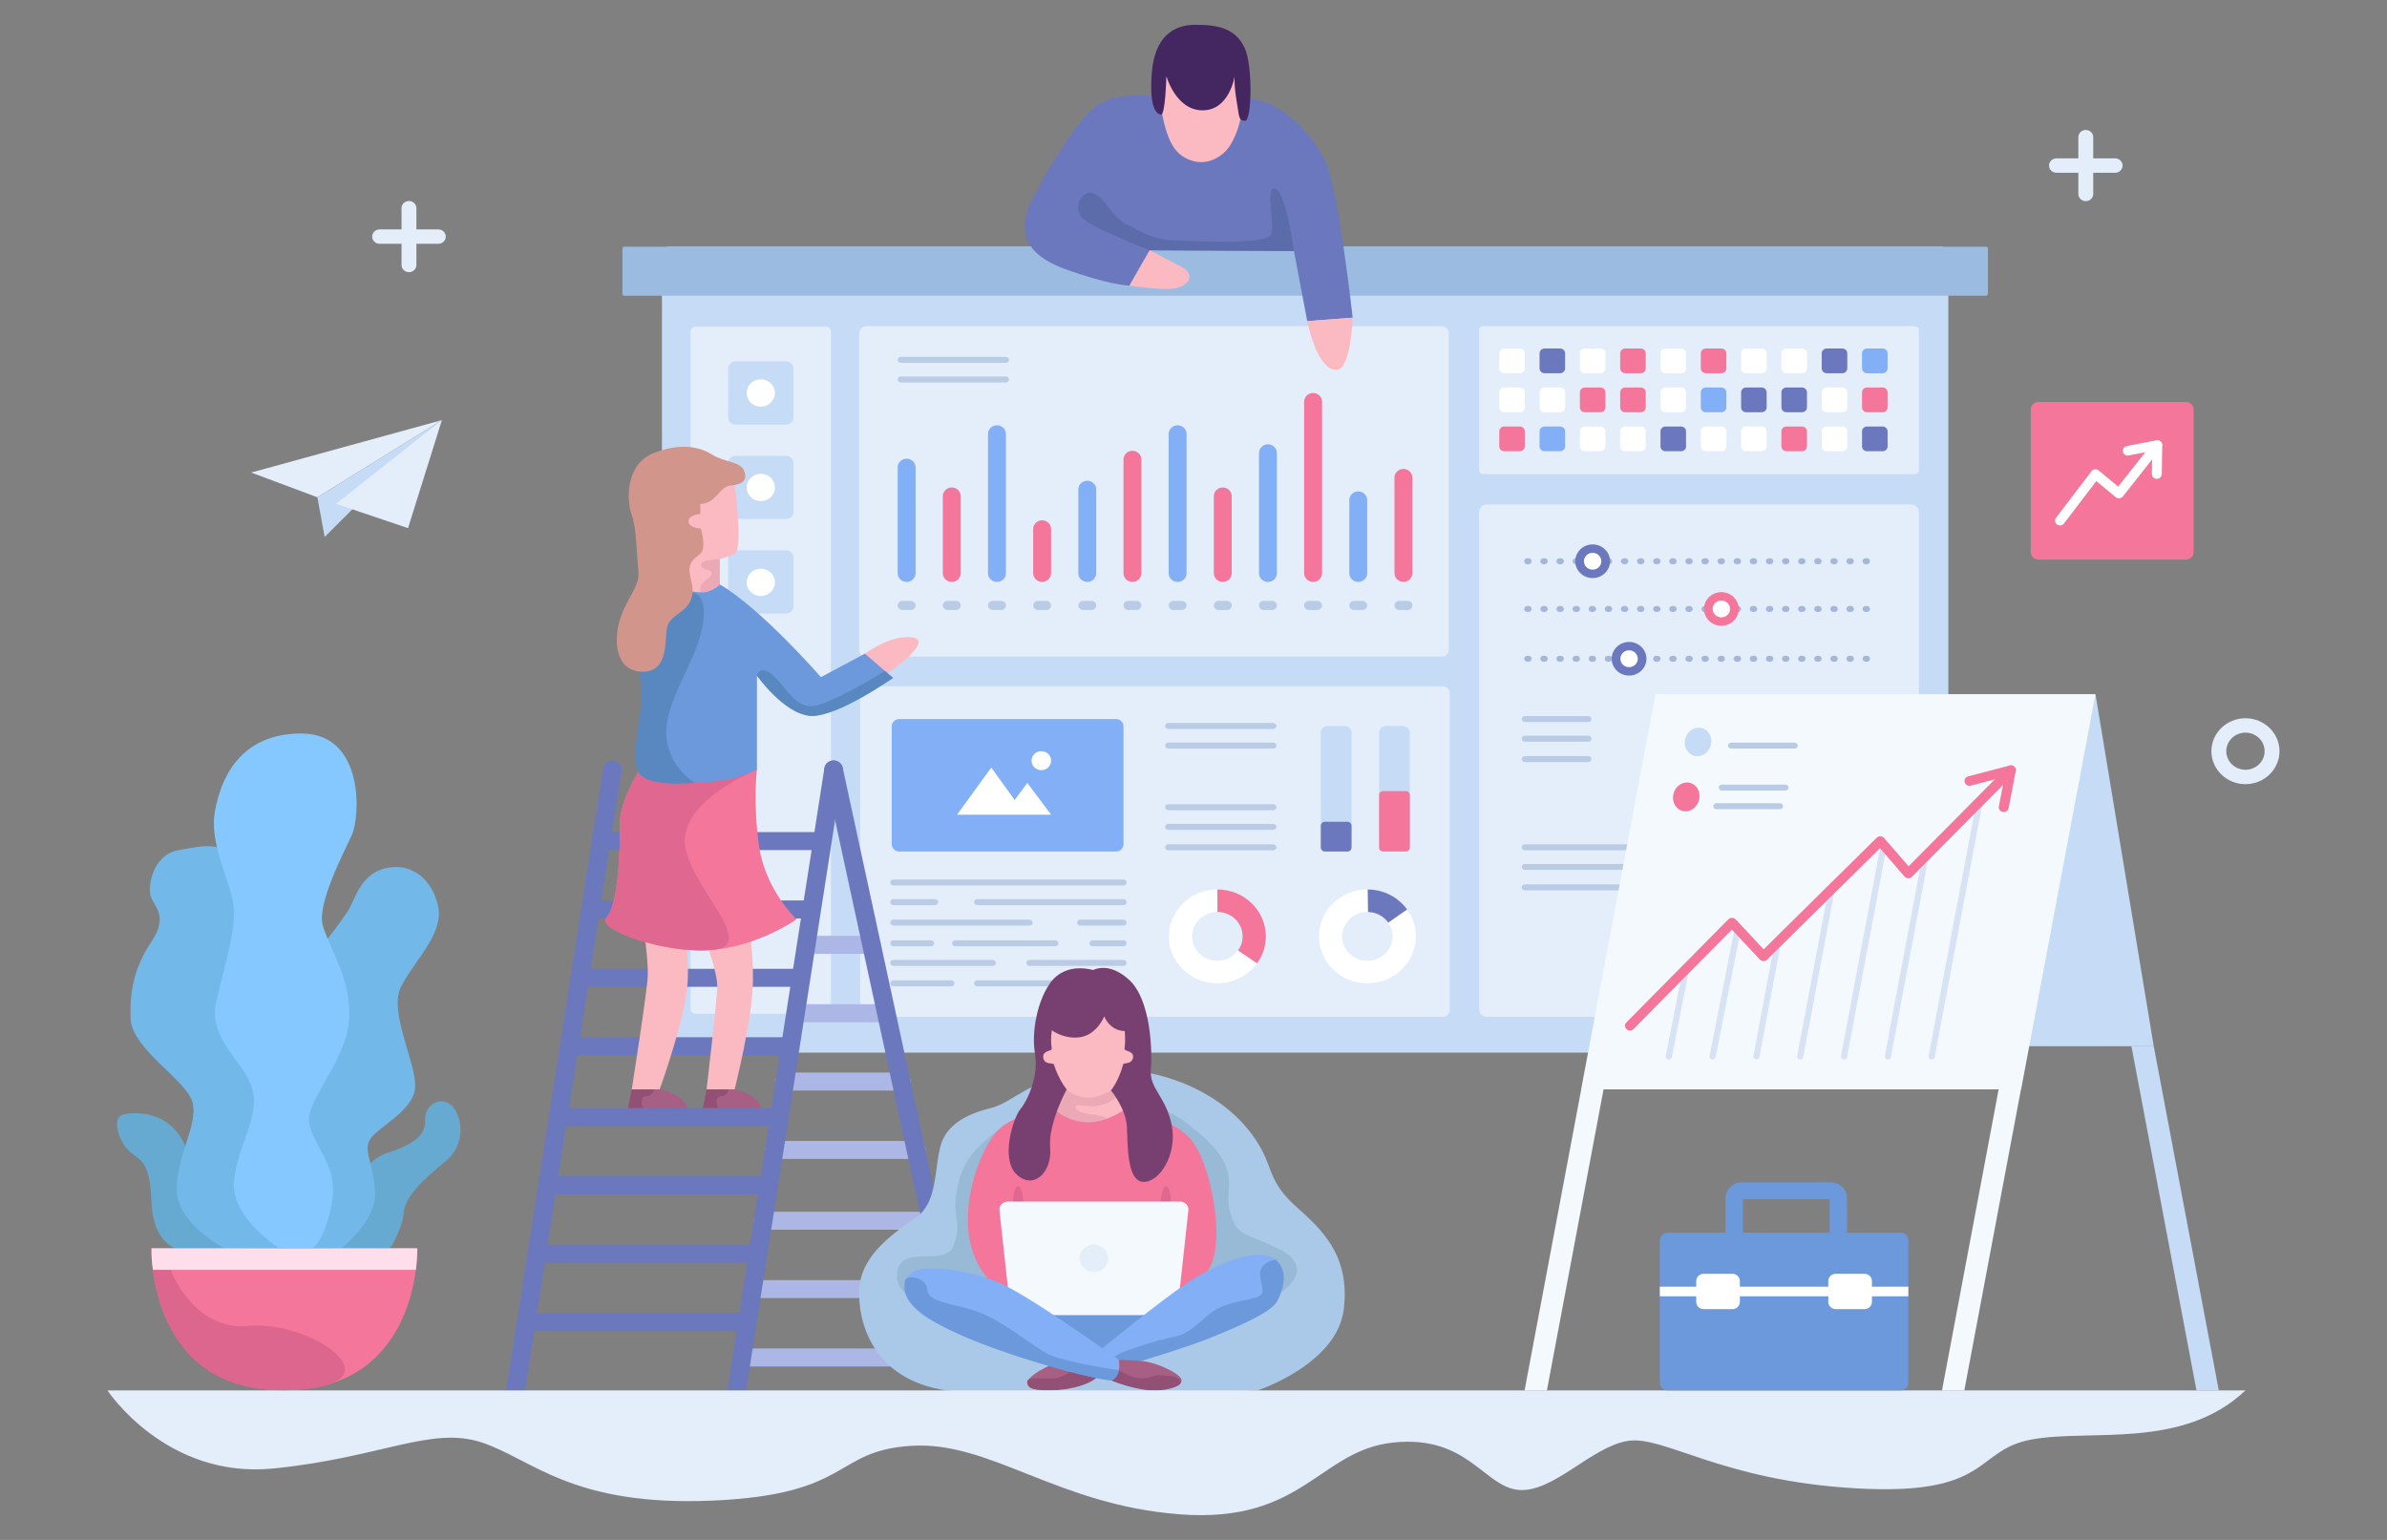
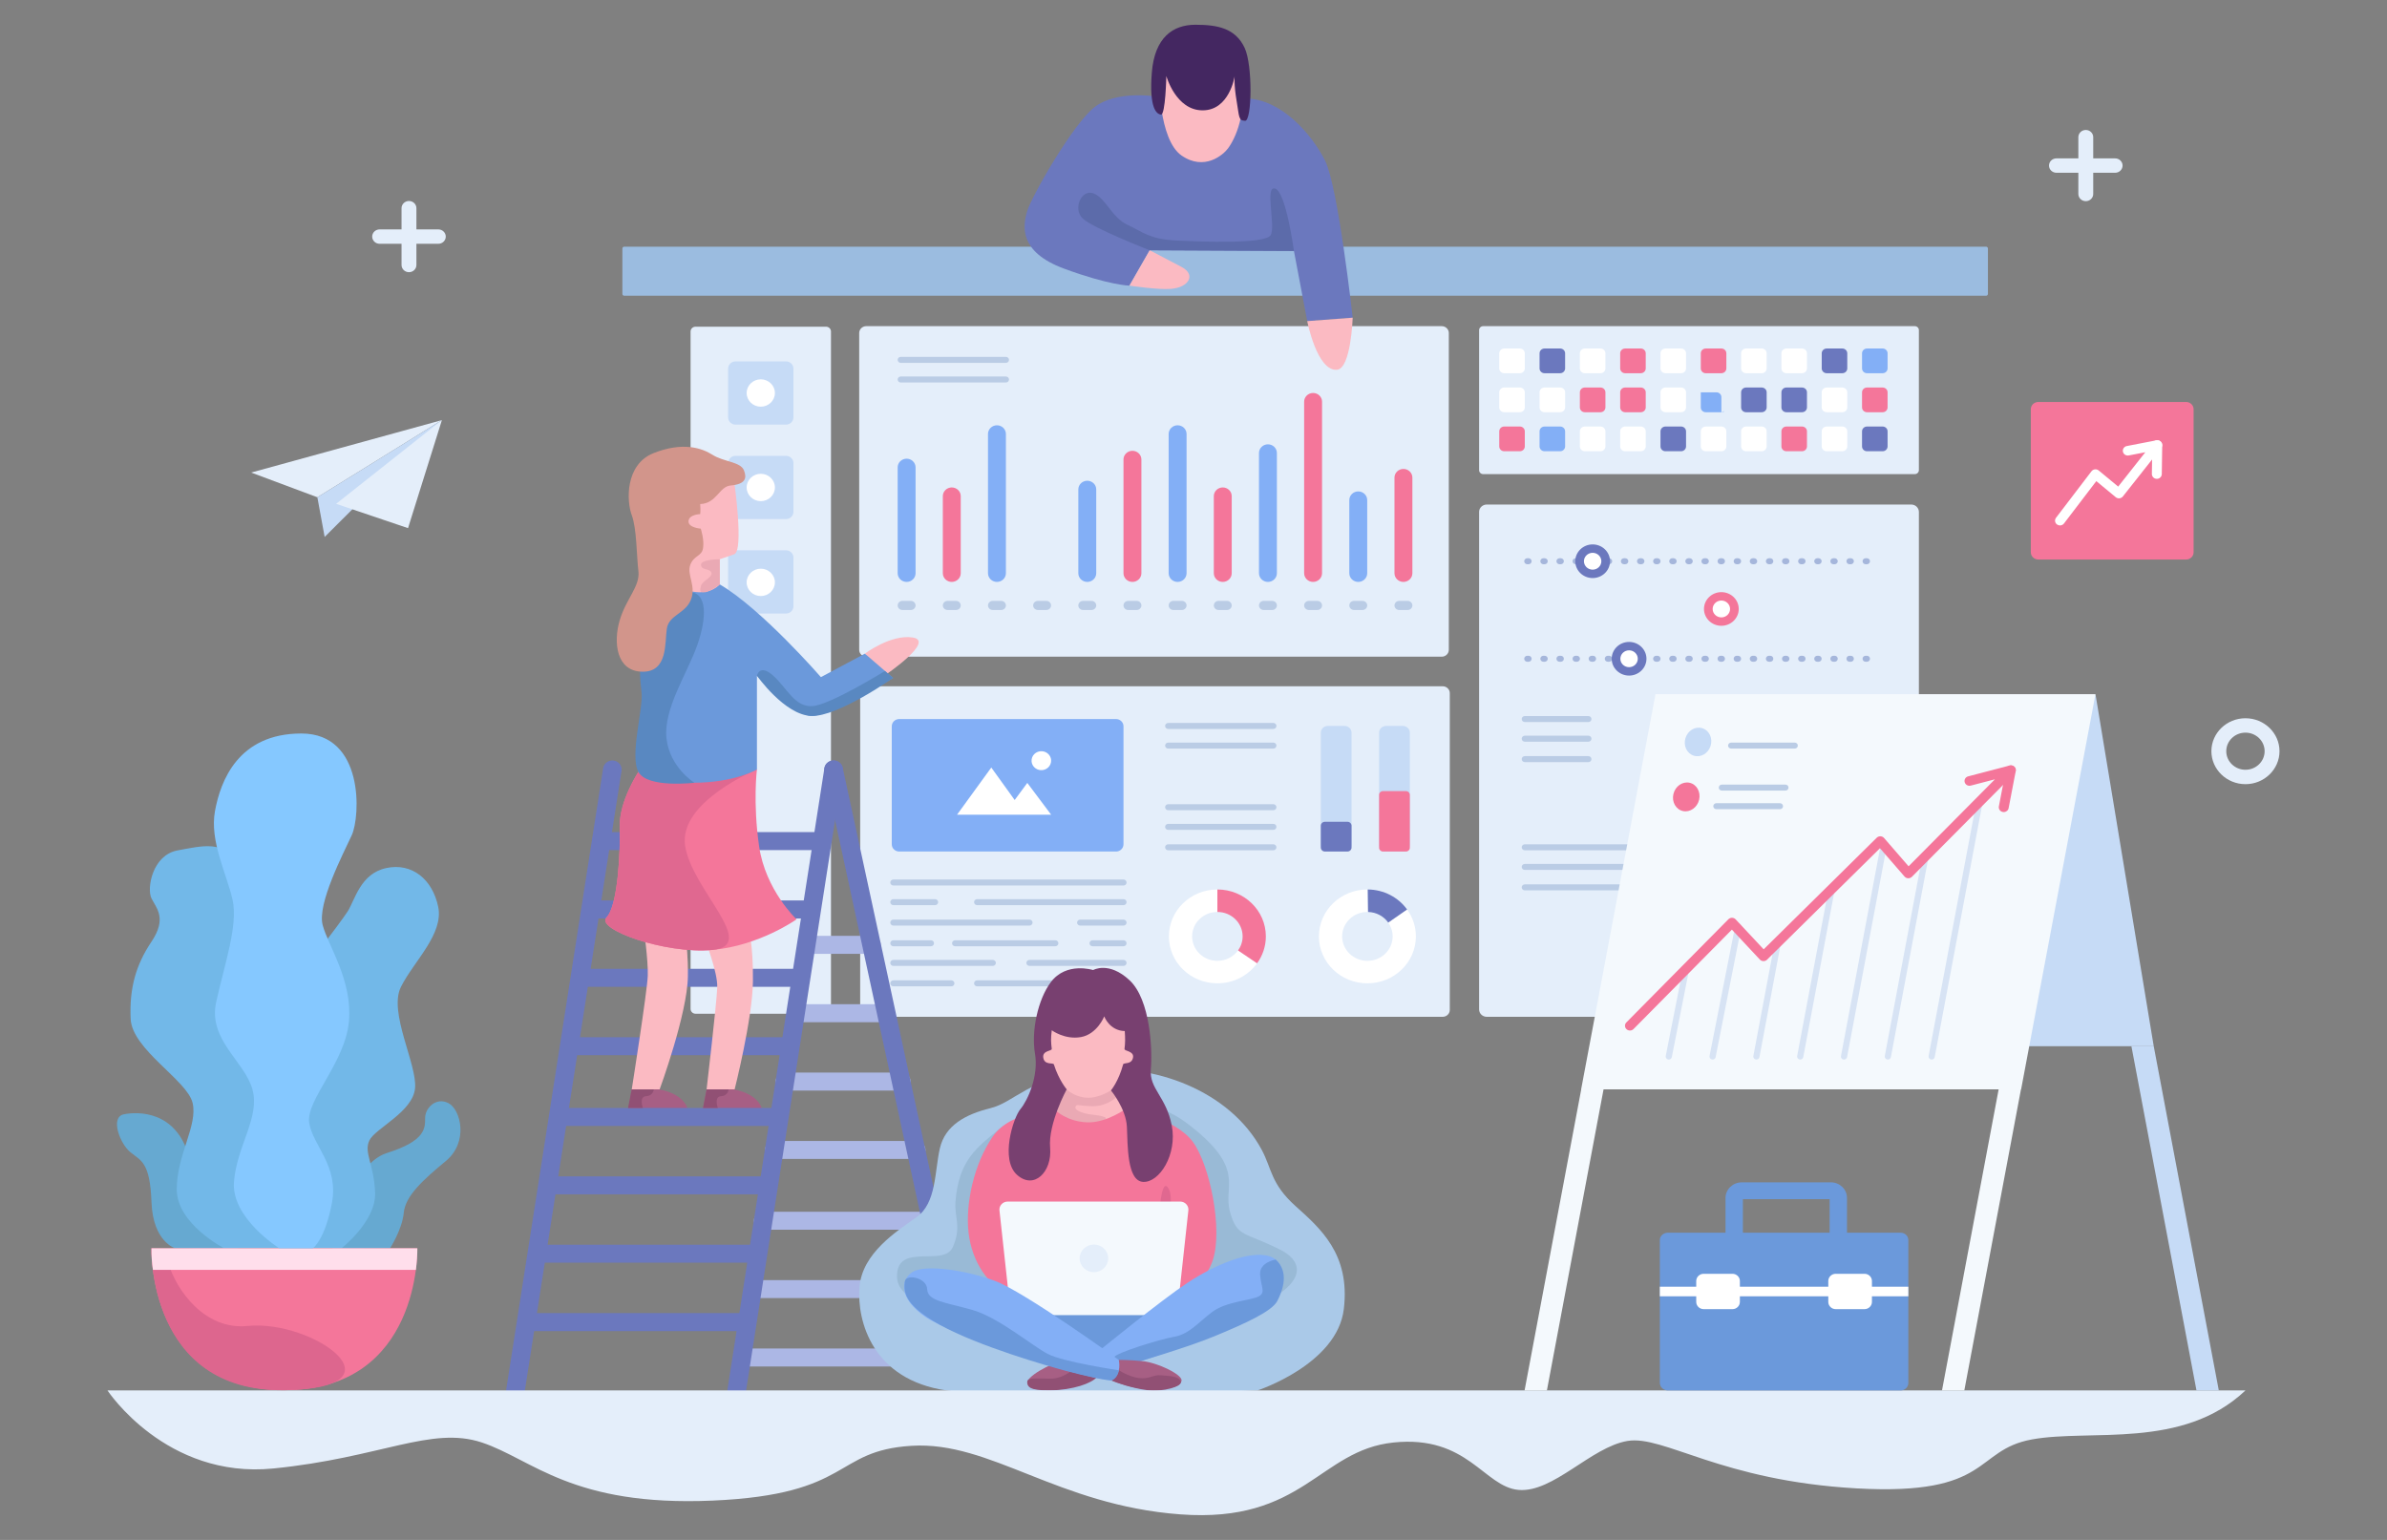
<svg xmlns="http://www.w3.org/2000/svg" version="1.1" id="Layer_1" x="0px" y="0px" viewBox="0 0 6200 4000" style="enable-background:new 0 0 6200 4000;" xml:space="preserve">
  <rect x="0" y="0" width="6200" height="4000" fill="#808080" stroke="none" />
  <style type="text/css">
	.st0{fill:#C6DBF6;}
	.st1{fill:#9BBCE0;}
	.st2{fill:#E4EEFA;}
	.st3{fill:#ACB7E5;}
	.st4{fill:#6B78BE;}
	.st5{fill:#AAC9E8;}
	.st6{fill:#99BAD6;}
	.st7{fill:#FBBAC2;}
	.st8{fill:#EAA9B4;}
	.st9{fill:#F4769A;}
	.st10{fill:#BACCE5;}
	.st11{fill:#E06890;}
	.st12{fill:#784070;}
	.st13{fill:#6B99DB;}
	.st14{fill:#F4F9FD;}
	.st15{fill:#83AFF6;}
	.st16{fill:#A75F84;}
	.st17{fill:#915074;}
	.st18{fill:#66A9D1;}
	.st19{fill:#72B8E8;}
	.st20{fill:#DD668E;}
	.st21{fill:#FFDEEB;}
	.st22{fill:#85C8FF;}
	.st23{fill:#5988C1;}
	.st24{fill:#D2958B;}
	.st25{fill:#442761;}
	.st26{fill:#FFFFFF;}
	.st27{fill:#5C6BAA;}
	.st28{fill:#A5B6DB;}
	.st29{fill:#D7E3F4;}
</style>
  <g>
-     <path class="st0" d="M5041.4,2734.26H1738.61c-10.59,0-19.26-8.39-19.26-18.64V659.41c0-10.25,8.67-18.64,19.26-18.64H5041.4   c10.59,0,19.25,8.39,19.25,18.64v2056.22C5060.66,2725.87,5052,2734.26,5041.4,2734.26z" />
    <path class="st1" d="M5158.55,768.2H1621.46c-2.69,0-4.89-2.13-4.89-4.74V645.51c0-2.61,2.2-4.74,4.89-4.74h3537.09   c2.69,0,4.89,2.13,4.89,4.74v117.95C5163.45,766.06,5161.24,768.2,5158.55,768.2z" />
    <path class="st2" d="M3747.31,2641.19H2252.59c-10.11,0-18.39-8.01-18.39-17.79v-822.99c0-9.79,8.27-17.79,18.39-17.79h1494.72   c10.11,0,18.39,8.01,18.39,17.79v822.99C3765.69,2633.18,3757.42,2641.19,3747.31,2641.19z" />
    <path class="st2" d="M2145.46,2633.26h-338.81c-7.11,0-12.94-5.63-12.94-12.52V861.1c0-6.89,5.82-12.52,12.94-12.52h338.81   c7.11,0,12.94,5.63,12.94,12.52v1759.64C2158.39,2627.62,2152.57,2633.26,2145.46,2633.26z" />
    <path class="st2" d="M5832.33,2036.9c-48.77,0-88.45-38.4-88.45-85.61c0-47.21,39.68-85.61,88.45-85.61   c48.77,0,88.45,38.41,88.45,85.61C5920.79,1998.49,5881.11,2036.9,5832.33,2036.9z M5832.33,1903.07   c-27.47,0-49.82,21.63-49.82,48.22c0,26.59,22.35,48.22,49.82,48.22c27.47,0,49.82-21.63,49.82-48.22   C5882.16,1924.7,5859.81,1903.07,5832.33,1903.07z" />
    <path class="st2" d="M5417.64,522.54c-10.67,0-19.32-8.37-19.32-18.69V356.28c0-10.32,8.65-18.69,19.32-18.69   c10.67,0,19.31,8.37,19.31,18.69v147.57C5436.96,514.17,5428.31,522.54,5417.64,522.54z" />
    <path class="st2" d="M5493.88,448.76h-152.47c-10.67,0-19.31-8.37-19.31-18.69c0-10.32,8.65-18.69,19.31-18.69h152.47   c10.67,0,19.31,8.37,19.31,18.69C5513.19,440.39,5504.54,448.76,5493.88,448.76z" />
    <path class="st2" d="M1062.28,707.03c-10.67,0-19.32-8.37-19.32-18.69V540.77c0-10.32,8.65-18.69,19.32-18.69   c10.67,0,19.32,8.37,19.32,18.69v147.57C1081.59,698.66,1072.94,707.03,1062.28,707.03z" />
    <path class="st2" d="M1138.51,633.25H986.04c-10.67,0-19.32-8.37-19.32-18.69c0-10.32,8.65-18.69,19.32-18.69h152.47   c10.67,0,19.32,8.37,19.32,18.69C1157.83,624.88,1149.18,633.25,1138.51,633.25z" />
    <path class="st3" d="M2457,3371.86h-500.59c-13.33,0-24.14-10.46-24.14-23.37c0-12.91,10.81-23.37,24.14-23.37H2457   c13.33,0,24.14,10.46,24.14,23.37C2481.15,3361.4,2470.34,3371.86,2457,3371.86z" />
    <path class="st3" d="M2263.85,2477.65h-169.01c-13.33,0-24.14-10.46-24.14-23.37c0-12.91,10.81-23.37,24.14-23.37h169.01   c13.33,0,24.14,10.46,24.14,23.37C2287.99,2467.19,2277.18,2477.65,2263.85,2477.65z" />
    <path class="st3" d="M2299.26,2655.25h-230.17c-13.33,0-24.14-10.46-24.14-23.37c0-12.91,10.81-23.37,24.14-23.37h230.17   c13.33,0,24.14,10.46,24.14,23.37C2323.4,2644.79,2312.59,2655.25,2299.26,2655.25z" />
    <path class="st3" d="M2341.11,2832.84h-302.6c-13.33,0-24.14-10.46-24.14-23.37c0-12.91,10.81-23.37,24.14-23.37h302.6   c13.33,0,24.14,10.46,24.14,23.37C2365.25,2822.38,2354.44,2832.84,2341.11,2832.84z" />
    <path class="st3" d="M2379.74,3010.44h-368.6c-13.33,0-24.14-10.46-24.14-23.37c0-12.91,10.81-23.37,24.14-23.37h368.6   c13.33,0,24.14,10.46,24.14,23.37C2403.88,2999.98,2393.07,3010.44,2379.74,3010.44z" />
    <path class="st3" d="M2418.37,3194.27h-436.2c-13.33,0-24.14-10.46-24.14-23.37c0-12.91,10.81-23.37,24.14-23.37h436.2   c13.33,0,24.14,10.46,24.14,23.37C2442.51,3183.81,2431.71,3194.27,2418.37,3194.27z" />
    <path class="st4" d="M2514.11,3634.49c-11.19,0-21.22-7.56-23.61-18.58l-348.98-1612.4c-2.73-12.63,5.63-25.02,18.68-27.66   c13.05-2.64,25.85,5.45,28.58,18.08l348.98,1612.4c2.73,12.63-5.63,25.02-18.68,27.66   C2517.42,3634.33,2515.75,3634.49,2514.11,3634.49z" />
    <path class="st3" d="M2495.63,3549.46h-563.36c-13.33,0-24.14-10.46-24.14-23.37c0-12.91,10.81-23.37,24.14-23.37h563.36   c13.33,0,24.14,10.46,24.14,23.37C2519.78,3539,2508.97,3549.46,2495.63,3549.46z" />
    <path class="st5" d="M3266.09,3611.77c0,0,207.09-67.65,224.35-211.29c17.26-143.64-62.13-210.51-125.98-268.11   c-63.85-57.59-60.91-96.37-87.07-145.3c-83.26-155.73-285.62-227.02-446.8-206.26c-161.5,20.8-194.39,82.02-258.25,97.8   c-63.85,15.78-117.35,44.18-131.16,104.31c-13.81,60.13-8.63,141.97-60.4,178.72c-51.77,36.75-141.51,93.37-148.41,181.98   c-6.9,88.61,34.51,240.6,226.07,268.16C2650,3639.33,3266.09,3611.77,3266.09,3611.77z" />
    <path class="st4" d="M1913.54,3635.15c-1.2,0-2.41-0.09-3.63-0.26c-13.19-1.93-22.26-13.83-20.27-26.59l251.65-1613.06   c1.99-12.76,14.29-21.54,27.48-19.62c13.19,1.93,22.26,13.83,20.27,26.59l-251.65,1613.06   C1935.57,3626.84,1925.28,3635.15,1913.54,3635.15z" />
    <path class="st4" d="M1338.91,3635.15c-1.2,0-2.41-0.09-3.63-0.26c-13.19-1.93-22.26-13.83-20.27-26.59l251.65-1613.06   c1.99-12.76,14.29-21.54,27.48-19.62c13.19,1.93,22.26,13.83,20.27,26.59l-251.65,1613.06   C1360.95,3626.84,1350.65,3635.15,1338.91,3635.15z" />
    <path class="st6" d="M3327.21,3247.18c-95.3-48.63-113.61-31.57-132.54-99.88s44.99-110.98-112.26-230.13   c-157.25-119.15-426.37-33.31-486.52,15.4c-60.15,48.71-105.84,82.57-114.11,188.59c-3.26,41.86,16.41,65.19-6.98,118.27   s-145.72-13.93-144.92,76.46c0.54,60.79,97.68,94.34,290.05,127.95c213.18,37.24,531.86,7.93,663.22-59.59   C3405.19,3321.53,3373.77,3270.94,3327.21,3247.18z" />
    <path class="st7" d="M2733.46,2878.61c0,0,42.38,40.84,99.65,37.97c57.27-2.87,93.55-37.97,93.55-37.97l-10.36-62.33   c0,0,51.82-105.31,42.93-140.42c-8.88-35.1-77.54-74.51-126.11-73.79c-48.58,0.72-123.84,47.1-131.24,82.92   C2694.47,2720.81,2733.46,2878.61,2733.46,2878.61z" />
    <path class="st8" d="M2770.65,2829.64c0,0,18.6,19.47,51.58,21.68s66.27-20.84,66.27-20.84l11.89,18.6c0,0-23.71,24.63-61.92,24.31   c-38.21-0.32-41.75-7.33-45.04,1.9c-3.69,10.37,27.71,17.85,34.51,18.82c16.88,2.39,64.77,6.33,35.41,17.81   c-29.37,11.47-67.76,1.8-88.57-6.8c-20.81-8.6-29.93-17.26-29.93-17.26S2757.6,2851.58,2770.65,2829.64z" />
    <path class="st9" d="M2743.32,2885.42c0,0-115.92-3.6-164.71,66.89c-48.79,70.49-71.39,174.1-62.91,249.38   c8.48,75.28,51.69,140.63,108.47,161.56c33.11,12.21,421.94,7.06,421.94,7.06s76.96-16.65,103.8-96.33   c26.85-79.69-7.16-247.72-51.91-308.35c-44.75-60.63-171.36-87.01-171.36-87.01s-52.77,39.27-104.03,36.68   C2771.37,2912.69,2743.32,2885.42,2743.32,2885.42z" />
    <path class="st10" d="M2918.14,2457.97h-80.21c-4.44,0-8.05-3.49-8.05-7.79c0-4.3,3.6-7.79,8.05-7.79h80.21   c4.44,0,8.05,3.49,8.05,7.79C2926.19,2454.48,2922.59,2457.97,2918.14,2457.97z" />
    <path class="st10" d="M2741.02,2457.97h-260.11c-4.44,0-8.05-3.49-8.05-7.79c0-4.3,3.6-7.79,8.05-7.79h260.11   c4.44,0,8.05,3.49,8.05,7.79C2749.07,2454.48,2745.46,2457.97,2741.02,2457.97z" />
    <path class="st10" d="M2417.96,2457.97h-97.5c-4.44,0-8.05-3.49-8.05-7.79c0-4.3,3.6-7.79,8.05-7.79h97.5   c4.44,0,8.05,3.49,8.05,7.79C2426,2454.48,2422.4,2457.97,2417.96,2457.97z" />
    <path class="st10" d="M2918.14,2508.99h-244.22c-4.44,0-8.05-3.49-8.05-7.79c0-4.3,3.6-7.79,8.05-7.79h244.22   c4.44,0,8.05,3.49,8.05,7.79C2926.19,2505.5,2922.59,2508.99,2918.14,2508.99z" />
    <path class="st10" d="M2578.66,2508.99h-258.21c-4.44,0-8.05-3.49-8.05-7.79c0-4.3,3.6-7.79,8.05-7.79h258.21   c4.44,0,8.05,3.49,8.05,7.79C2586.71,2505.5,2583.1,2508.99,2578.66,2508.99z" />
    <path class="st10" d="M2918.14,2562.06h-380.07c-4.44,0-8.05-3.49-8.05-7.79c0-4.3,3.6-7.79,8.05-7.79h380.07   c4.44,0,8.05,3.49,8.05,7.79C2926.19,2558.57,2922.59,2562.06,2918.14,2562.06z" />
    <path class="st10" d="M2470.97,2562.06h-150.52c-4.44,0-8.05-3.49-8.05-7.79c0-4.3,3.6-7.79,8.05-7.79h150.52   c4.44,0,8.05,3.49,8.05,7.79C2479.02,2558.57,2475.42,2562.06,2470.97,2562.06z" />
-     <path class="st11" d="M2643.12,3184.11c0,0-23.33-74.97-3.5-100.06c19.83-25.09,23.18,96.77,23.18,96.77L2643.12,3184.11z" />
    <path class="st4" d="M2125.42,2208.14h-563.36c-13.33,0-24.14-10.46-24.14-23.37c0-12.91,10.81-23.37,24.14-23.37h563.36   c13.33,0,24.14,10.46,24.14,23.37C2149.57,2197.68,2138.76,2208.14,2125.42,2208.14z" />
    <path class="st4" d="M2102.89,2385.74h-553.7c-13.33,0-24.14-10.46-24.14-23.37c0-12.91,10.81-23.37,24.14-23.37h553.7   c13.33,0,24.14,10.46,24.14,23.37C2127.03,2375.28,2116.22,2385.74,2102.89,2385.74z" />
    <path class="st4" d="M2067.48,2563.33h-560.14c-13.33,0-24.14-10.46-24.14-23.37c0-12.91,10.81-23.37,24.14-23.37h560.14   c13.33,0,24.14,10.46,24.14,23.37C2091.62,2552.87,2080.81,2563.33,2067.48,2563.33z" />
    <path class="st4" d="M2043.33,2740.93h-563.36c-13.33,0-24.14-10.46-24.14-23.37c0-12.91,10.81-23.37,24.14-23.37h563.36   c13.33,0,24.14,10.46,24.14,23.37C2067.48,2730.47,2056.67,2740.93,2043.33,2740.93z" />
    <path class="st11" d="M3029.57,3184.11c0,0,23.33-74.97,3.5-100.06c-19.83-25.09-23.18,96.77-23.18,96.77L3029.57,3184.11z" />
    <path class="st12" d="M2731.83,2676.13c0,0,33.64,25.25,75.83,17.73s60.5-53.71,60.5-53.71s13.34,37.04,53.31,38.11   c1.3,19.55,1.32,30.6-0.72,46.55c-0.71,5.5,24.86,5.17,22.27,21.66c-3.09,19.65-24.32,12.97-25.75,18.28   c-12.12,44.79-31.7,67.62-31.7,67.62s39.23,47.42,41.45,94.71c2.22,47.29,0,140.78,42.19,142.93   c42.19,2.15,88.83-70.93,74.4-146.16c-14.44-75.23-58.85-95.65-54.41-146.16c4.44-50.51-1.13-180.78-55.13-231.29   c-54.01-50.51-94.77-26.64-94.77-26.64s-69.65-22.47-110.08,31.71c-33.72,45.19-50.92,127.34-40.93,185.37   c9.99,58.03-18.88,121.44-37.75,144.01c-18.88,22.57-53.3,131.11-8.88,170.87c44.42,39.76,91.49-8.13,85.94-70.46   c-5.55-62.33,43.06-151.65,43.06-151.65s-20.36-23.71-33.36-64.83c-1.6-5.07-24.46,2.67-27.49-17.5   c-2.83-18.85,22.69-16.89,22.03-22.71C2729.79,2706.35,2729.18,2699.21,2731.83,2676.13z" />
    <path class="st13" d="M2647.22,3441.47c0,0,120.7,74.25,220.61,61.3c99.91-12.95,198.03-82.02,198.03-82.02   s-96.69-68.21-224.52-63.89C2713.5,3361.18,2647.22,3441.47,2647.22,3441.47z" />
    <path class="st14" d="M2644.97,3416.12h392.74c10.95,0,20.14-8,21.29-18.55l27.67-253.51c1.34-12.24-8.58-22.9-21.29-22.9H2617.3   c-12.71,0-22.63,10.66-21.29,22.9l27.67,253.51C2624.83,3408.12,2634.02,3416.12,2644.97,3416.12z" />
    <path class="st15" d="M2861.18,3503.54c0,0,155.68-126.76,223.06-171.33c67.38-44.57,160.95-86.05,213.92-68.73   c52.97,17.32,37.2,106.02,5.27,126.65c-139.32,90.03-416.99,169.29-416.99,169.29L2861.18,3503.54z" />
    <path class="st13" d="M3313.5,3271.85c0,0-42.76,6.58-40.54,39s15.13,45.49-2.93,56.25c-18.06,10.76-84.52,12.88-121.52,40.85   c-37,27.97-59.61,57.54-98.7,64.42c-39.09,6.88-152.33,42.14-155.73,53.02s7.14,31.43,30.2,22.64   c23.06-8.79,151.64-44.57,231.39-77.61c79.75-33.03,148.07-64.1,162.04-91.08C3331.69,3352.37,3349.28,3303.95,3313.5,3271.85z" />
    <path class="st16" d="M2887.63,3585.41c0,0,59.55,26.69,110.81,23.13c51.26-3.56,66.7-6.09,70.49-21.79   c3.79-15.69-62.87-47.69-101.95-51.21c-39.08-3.52-61.17-3.12-61.17-3.12L2887.63,3585.41z" />
    <path class="st16" d="M2848.96,3577.2c0,0-57.04,31.41-108.43,32.01s-66.99-0.68-72.12-16.01s58.53-52.61,97.17-59.28   c38.64-6.67,60.69-8.05,60.69-8.05L2848.96,3577.2z" />
    <path class="st17" d="M2901.99,3556.86c0,0,29.08,19.44,56.52,22.73c27.45,3.28,36.7-9.17,56.47-7.24   c19.78,1.93,46.07,1.41,51.77,15.3c5.7,13.9-46.7,28.71-86.69,23.43c-39.99-5.28-79.31-19.04-95.41-25.89   C2868.55,3578.34,2901.99,3556.86,2901.99,3556.86z" />
    <path class="st18" d="M455.2,3242.56c0,0-58.01-16.62-61.74-120.21c-3.73-103.59-27.32-107.25-54.56-129.18   c-27.24-21.94-53.69-91.4-17.17-98.71c36.52-7.31,134.73-9.75,168.73,108.46c34,118.21,99.47,234.33,128.44,239.64   C647.85,3247.88,455.2,3242.56,455.2,3242.56z" />
    <path class="st17" d="M2794.66,3550.75c0,0-28.93,30.86-66.62,30.43s-60.06-3.38-59.75,8.66c0.31,12.04,5.17,22.43,58.76,21.76   c60.18-0.76,108.54-18.6,121.92-34.4C2862.33,3561.4,2794.66,3550.75,2794.66,3550.75z" />
    <path class="st18" d="M863.31,3244.92c0,0,40.65-218.31,141.78-249.98c101.13-31.67,99.15-65.25,99.15-91.16   s28.75-54.7,60.48-38.39c31.73,16.31,53.54,100.76-6.94,150.66c-60.48,49.9-105.1,91.16-109.07,134.35   c-3.97,43.18-35.69,92.16-35.69,92.16L863.31,3244.92z" />
    <path class="st15" d="M2905.81,3532.43c0,0-244.68-176.73-321.58-205.26c-76.9-28.53-182.53-43.39-214.32-22.95   c-31.78,20.44-34.67,68.57,32.29,115.52c66.96,46.95,389.93,157.65,485.43,165.68C2915.32,3567.72,2905.81,3532.43,2905.81,3532.43   z" />
    <path class="st7" d="M1672.11,2412.15c0,0,11.67,82.19,10.43,121.99c-1.25,39.8-41.71,296.18-41.71,296.18l72.54-0.59   c0,0,72.13-196.27,73.37-293.95c1.25-97.68-14.84-136.49-14.84-136.49L1672.11,2412.15z" />
    <path class="st7" d="M1830.58,2439.35c0,0,33.66,85.15,32.41,124.95c-1.25,39.8-27.7,265.43-27.7,265.43h72.82   c0,0,46.32-182.57,47.57-280.26c1.25-97.68-12.77-147.14-12.77-147.14L1830.58,2439.35z" />
    <path class="st13" d="M2905.93,3559.34c0,0-142.78-21.1-183.9-42.14c-41.12-21.04-127.93-95.4-197.69-114.96   s-114.99-22.66-116.1-53.51c-1.11-30.85-56.91-40.82-58.11-19.09c-1.21,21.73-8.48,56.6,91.58,111.99   c100.06,55.39,279.88,106.82,327.71,119.57c47.83,12.76,108.25,25.99,118.21,24.22   C2892.87,3584.48,2904.51,3574.53,2905.93,3559.34z" />
    <ellipse class="st2" cx="2841.34" cy="3268.64" rx="37.1" ry="35.9" />
    <path class="st19" d="M582.37,3242.56c0,0-123.29-63.25-123.29-153.18s55.39-166.02,41.1-224.82   c-14.29-58.8-157.24-138.35-160.82-217.91c-3.57-79.55,13.49-140.08,54.1-200.61c40.61-60.53,13-86.47,0-112.41   c-13-25.94,2.62-112.41,67.18-124.52c64.56-12.11,125.31-27.67,148.54,34.59c23.23,62.26,151.88,998.87,151.88,998.87H582.37z" />
    <path class="st19" d="M886.91,3242.56c0,0,90.16-70.3,87.43-144.22c-2.73-73.92-29.93-104.28-14.93-135.96   c15-31.68,113.23-73.92,118.69-135.96c5.46-62.04-69.54-196.68-36.81-262.68c32.73-66,111.84-137.28,96.84-208.56   c-15-71.28-68.19-114.84-135.02-100.32c-66.83,14.52-80.75,81.84-99.85,112.2s-142.79,190.08-142.79,190.08v685.42H886.91z" />
    <path class="st0" d="M2041.58,1348.29h-131.06c-10.62,0-19.32-8.41-19.32-18.69v-126.85c0-10.28,8.69-18.69,19.32-18.69h131.06   c10.62,0,19.32,8.41,19.32,18.69v126.85C2060.9,1339.88,2052.21,1348.29,2041.58,1348.29z" />
    <path class="st0" d="M2041.58,1593.68h-131.06c-10.62,0-19.32-8.41-19.32-18.69v-126.85c0-10.28,8.69-18.69,19.32-18.69h131.06   c10.62,0,19.32,8.41,19.32,18.69v126.85C2060.9,1585.27,2052.21,1593.68,2041.58,1593.68z" />
    <path class="st2" d="M5832.33,3611.77H279.21c0,0,151.55,230.52,430.63,202.72c279.07-27.8,410.4-111.22,541.73-67.53   s233.93,166.83,599.19,150.94c365.26-15.89,311.91-129.81,517.11-142.36c205.2-12.55,378.19,154.28,697.99,178.11   s360.85-166.83,553.74-186.69s234.8,115.19,324.65,123.14c89.86,7.94,188.35-111.22,282.74-127.11   c94.39-15.89,242.14,103.27,595.09,123.14c352.94,19.86,303.7-99.3,455.54-127.11S5668.84,3766.55,5832.33,3611.77z" />
    <path class="st9" d="M393.49,3242.56h690.52c0,0,9.7,368.55-345.78,368.55S393.49,3242.56,393.49,3242.56z" />
    <path class="st9" d="M1658.18,2005.09c0,0-49.96,75.68-48.31,140.94c1.64,65.26-4.93,206.91-34.53,237.15   c-29.6,30.24,151.29,95.5,274.63,84.36c123.33-11.14,218.98-79.58,218.98-79.58s-80.84-75.83-97.29-189.91   c-16.44-114.09-5.58-199.32-5.58-199.32L1658.18,2005.09z" />
    <path class="st11" d="M1658.18,2005.09c0,0-49.96,75.68-48.31,140.94c1.64,65.26-4.93,206.91-34.53,237.15   c-29.6,30.24,151.29,95.5,274.63,84.36c123.33-11.14-54.12-157.28-70.56-271.36c-16.44-114.08,186.67-197.45,186.67-197.45   L1658.18,2005.09z" />
    <path class="st20" d="M393.49,3242.56c0,0,32-0.85,43.3,37.44c21.32,72.2,95.61,175.52,206.12,164.26   c171-17.42,419.22,162.3,95.32,166.85C382.79,3616.11,393.49,3242.56,393.49,3242.56z" />
    <path class="st21" d="M393.49,3242.56h690.52c0.19,16.35-1.41,37.39-3.74,56.08H397.26   C394.43,3279.95,393.13,3260.86,393.49,3242.56z" />
    <path class="st2" d="M3744.77,1705.78H2250.05c-10.11,0-18.39-8.01-18.39-17.79V865c0-9.79,8.27-17.79,18.39-17.79h1494.72   c10.11,0,18.39,8.01,18.39,17.79v822.99C3763.16,1697.77,3754.88,1705.78,3744.77,1705.78z" />
    <path class="st7" d="M2246.42,1697.9c0,0,68.28-51.4,125.13-41.79s-70.39,96.08-70.39,96.08L2246.42,1697.9z" />
    <path class="st22" d="M725.69,3242.56c0,0-125.35-78.17-117.97-172.49c7.37-94.32,68.2-167.09,47.93-240.43   c-20.28-73.34-116.13-128.48-94.01-227.58c22.12-99.1,57.14-199,42.4-265.02c-14.75-66.01-60.04-151.65-45.69-230.15   c14.35-78.5,60.44-201.6,224.49-201.6c164.06,0,153,215.87,130.88,264.04c-22.12,48.17-90.32,178.41-75.58,233.72   c14.75,55.31,77.42,142.73,68.2,249.77c-9.22,107.04-112.44,204.87-103.23,263.9c9.22,59.02,77.42,111.32,58.99,208.27   c-18.43,96.95-49.77,117.56-49.77,117.56H725.69z" />
    <path class="st13" d="M1673.2,1748.72l-15.01,256.36c0,0,31.31,28.17,141.19,28.17c109.88,0,166.7-34.54,166.7-34.54v-243.61   c0,0,92.41,98.1,137.66,104.36c45.24,6.26,215.94-98.47,215.94-98.47l-73.25-63.1l-114.19,61.02c0,0-154.58-177.85-262.74-240.9   c-72.4-42.21-73.46,3.23-73.46,3.23l-114.58,31.7L1673.2,1748.72z" />
    <path class="st23" d="M1803.67,2033.23c0,0-122.36,14.83-145.48-28.15c-23.12-42.98,12.98-164.14,8.2-206.16   c-4.77-42.02-6.45-67.7,1.84-93.15c8.29-25.45,71.45-165.57,120.69-167.29s47.44,66.92,21.52,139.15   c-25.92,72.23-87.4,164.08-79.33,239.88C1739.17,1993.31,1803.67,2033.23,1803.67,2033.23z" />
    <path class="st7" d="M1906.72,1248.82c0,0,26.22,182.31,0.11,191.1c-26.1,8.79-37.34,12.74-37.34,12.74v65.35   c0,0-22.49,27.65-70.49,18.7c-48-8.94-34.38-100.12-23.03-115.5c11.35-15.38-7.08-114.24-7.08-114.24   S1834.31,1246.7,1906.72,1248.82z" />
    <path class="st24" d="M1897.7,1261.08c-29.54,2.55-36.57,46.97-79,48.21c1.29,17.42,0,26.13,0,26.13s-28.86,0.69-30.36,18.02   c-1.49,17.33,31.83,19.74,31.83,19.74s9.45,28.4,5.97,50.54c-3.48,22.14-23.87,18.29-33.32,43.8   c-9.45,25.51,16.41,54.88,1.49,90.98c-14.92,36.1-56.72,38.77-62.29,74.48c-5.57,35.71,3.48,113.19-64.04,111.84   c-67.52-1.35-75.18-76.46-58.47-133.22c16.71-56.77,53.49-88.43,48.67-128.18c-4.82-39.75-4.12-110.49-17.35-145.53   c-13.23-35.03-18.1-131.38,57.08-161.02c75.18-29.64,124.6-13.47,153.14,4.72c28.54,18.19,72.25,17.62,81.24,40.04   C1940.39,1241.81,1936.68,1257.72,1897.7,1261.08z" />
    <path class="st4" d="M2998.34,250.03c0,0-98.4-15.1-154.5,27.5c-56.1,42.61-164.86,233.04-176.08,271.47   c-11.22,38.43-21.58,105.24,95.81,148.69c117.39,43.44,170.04,44.27,170.04,44.27l52.65-91.9l374.61,1.8l34.53,182.25l118.1-8.92   c0,0-37.83-339.71-71.49-407.38c-33.66-67.67-113.07-160.4-205.43-162.07C3144.21,254.07,2998.34,250.03,2998.34,250.03z" />
    <path class="st8" d="M1869.5,1452.66c0,0-50.04,0.11-48.77,14.79c1.26,14.67,21.9,8.15,26.95,19.56   c5.05,11.41-24.05,22.42-26.98,34.65c-2.92,12.23-4.19,17.37,9.71,16.84c13.9-0.53,39.09-20.48,39.09-20.48V1452.66z" />
    <path class="st16" d="M1713.37,2829.73c71.21,14.65,74.04,56.08,74.04,56.08h-156.05l9.4-55.92L1713.37,2829.73z" />
    <path class="st16" d="M1906.52,2829.73c71.21,14.65,74.04,56.08,74.04,56.08h-156.05l10.79-56.08H1906.52z" />
    <path class="st4" d="M2014.36,2924.76H1451c-13.33,0-24.14-10.46-24.14-23.37c0-12.91,10.81-23.37,24.14-23.37h563.36   c13.33,0,24.14,10.46,24.14,23.37C2038.51,2914.3,2027.7,2924.76,2014.36,2924.76z" />
    <path class="st4" d="M1991.83,3102.35h-553.7c-13.33,0-24.14-10.46-24.14-23.37c0-12.91,10.81-23.37,24.14-23.37h553.7   c13.33,0,24.14,10.46,24.14,23.37C2015.97,3091.89,2005.16,3102.35,1991.83,3102.35z" />
    <path class="st4" d="M1956.42,3279.95h-560.14c-13.33,0-24.14-10.46-24.14-23.37s10.81-23.37,24.14-23.37h560.14   c13.33,0,24.14,10.46,24.14,23.37S1969.75,3279.95,1956.42,3279.95z" />
    <path class="st4" d="M1932.27,3457.55h-563.36c-13.33,0-24.14-10.46-24.14-23.37c0-12.91,10.81-23.37,24.14-23.37h563.36   c13.33,0,24.14,10.46,24.14,23.37C1956.42,3447.08,1945.61,3457.55,1932.27,3457.55z" />
    <path class="st7" d="M3010.18,201.6c0,0-0.94,160.88,58.63,202.24c59.57,41.36,108.7-1.94,120.81-18.36   c20.11-27.27,48.57-90.64,35.95-183.88s-85.96-89.93-107.55-91.22C3096.43,109.09,3010.59,113.86,3010.18,201.6z" />
    <path class="st25" d="M3029.47,197.46c0,0,24.57,89.15,94.2,89.15c69.91,0,83.16-88.5,83.16-88.5s-2.03,22.19,5.14,63.86   c7.18,41.67,4.42,51.29,22.08,51.82c17.66,0.53,20.17-143.99-1.27-189.57c-23.9-50.82-69.94-59.94-127.9-59.94   c-57.96,0-105.99,32.59-113.16,124.75c-7.18,92.16,12.29,107.54,23.89,108.61C3027.2,298.72,3029.47,197.46,3029.47,197.46z" />
    <polygon class="st0" points="5442.81,1803.1 5594.11,2717.56 5088.7,2717.56  " />
    <polygon class="st2" points="652.4,1227.49 1147.79,1091.25 824.3,1291.68  " />
    <polygon class="st0" points="824.3,1291.68 843.24,1394.71 1147.79,1091.25  " />
    <polygon class="st2" points="873.02,1308.71 1059.81,1371.88 1147.79,1091.25  " />
    <path class="st7" d="M2933.61,741.95c0,0,74.96,11.24,107.71,8.45c48.52-4.14,64.71-37.59,27.91-56.89   c-36.8-19.29-82.96-43.46-82.96-43.46L2933.61,741.95z" />
    <polygon class="st14" points="5044.15,3611.77 5102.13,3611.77 5249.26,2829.73 5191.28,2829.73  " />
    <polygon class="st0" points="5763.12,3611.77 5705.14,3611.77 5536.13,2717.56 5594.11,2717.56  " />
    <polygon class="st14" points="3959.95,3611.77 4017.93,3611.77 4165.06,2829.73 4107.08,2829.73  " />
    <path class="st2" d="M4973.48,1231.57H3852.43c-5.84,0-10.62-4.63-10.62-10.28v-363.8c0-5.66,4.78-10.28,10.62-10.28h1121.05   c5.84,0,10.62,4.63,10.62,10.28v363.8C4984.1,1226.94,4979.32,1231.57,4973.48,1231.57z" />
    <path class="st2" d="M4964.34,2641.19H3861.57c-10.87,0-19.77-8.61-19.77-19.13V1329.7c0-10.52,8.9-19.13,19.77-19.13h1102.77   c10.87,0,19.77,8.61,19.77,19.13v1292.35C4984.1,2632.58,4975.21,2641.19,4964.34,2641.19z" />
    <path class="st10" d="M4233.63,2208.67h-273.1c-4.45,0-8.05-3.49-8.05-7.79s3.6-7.79,8.05-7.79h273.1c4.45,0,8.05,3.49,8.05,7.79   S4238.08,2208.67,4233.63,2208.67z" />
    <path class="st10" d="M4233.63,2259.69h-273.1c-4.45,0-8.05-3.49-8.05-7.79c0-4.3,3.6-7.79,8.05-7.79h273.1   c4.45,0,8.05,3.49,8.05,7.79C4241.68,2256.2,4238.08,2259.69,4233.63,2259.69z" />
    <path class="st10" d="M4233.63,2312.76h-273.1c-4.45,0-8.05-3.49-8.05-7.79c0-4.3,3.6-7.79,8.05-7.79h273.1   c4.45,0,8.05,3.49,8.05,7.79C4241.68,2309.27,4238.08,2312.76,4233.63,2312.76z" />
    <polygon class="st14" points="5249.66,2829.73 4106.84,2829.73 4299.99,1803.1 5442.81,1803.1  " />
    <path class="st23" d="M1966.07,1755.11c0,0,6.58-31.93,42.34,0c35.76,31.93,55.79,82.46,102.28,79   c46.49-3.46,187.92-91.26,187.92-91.26l21.07,18.15c0,0-143.59,101.5-212.76,98.72   C2037.74,1856.95,1966.07,1755.11,1966.07,1755.11z" />
    <path class="st17" d="M1698.06,2829.76c0,0-0.89,16.51-20,17.7c-19.1,1.19-8.3,30.56-8.3,30.56h-38.49l9.48-48.13L1698.06,2829.76z   " />
    <path class="st17" d="M1892.22,2829.73c0,0-0.29,16.54-19.39,17.73c-19.1,1.19-8.3,30.56-8.3,30.56h-38.49l9.48-48.13   L1892.22,2829.73z" />
    <path class="st9" d="M5678.35,1453.37h-384.17c-10.62,0-19.32-8.41-19.32-18.69v-371.82c0-10.28,8.69-18.69,19.32-18.69h384.17   c10.62,0,19.32,8.41,19.32,18.69v371.82C5697.67,1444.96,5688.97,1453.37,5678.35,1453.37z" />
    <path class="st26" d="M5350.64,1364.84c-2.66,0-5.34-0.79-7.64-2.44c-5.72-4.09-6.94-11.89-2.71-17.43l92.16-120.81   c2.12-2.78,5.35-4.59,8.9-4.98c3.55-0.4,7.11,0.66,9.83,2.91l50.61,41.87l70.5-89.23l-43.04,8.33c-6.97,1.34-13.76-3.03-15.15-9.78   c-1.39-6.75,3.13-13.32,10.1-14.67l76.56-14.82c5.26-1.01,10.62,1.22,13.45,5.63c2.84,4.4,2.56,10.04-0.7,14.17l-99.52,125.96   c-2.15,2.72-5.36,4.46-8.87,4.82c-3.52,0.35-7.03-0.7-9.72-2.92l-50.44-41.72l-83.95,110.05   C5358.48,1363.09,5354.58,1364.84,5350.64,1364.84z" />
    <path class="st26" d="M5602.17,1243.83l-0.19,0c-7.11-0.1-12.79-5.76-12.69-12.64l1.12-75.34c0.1-6.88,6.01-12.41,13.06-12.28   c7.11,0.1,12.79,5.76,12.69,12.64l-1.12,75.34C5614.94,1238.36,5609.19,1243.83,5602.17,1243.83z" />
    <path class="st13" d="M4936.64,3202.06h-139.28v-90.41c0-22.33-18.77-40.45-41.85-40.45h-231.43c-23.08,0-42.2,18.12-42.2,40.45   v90.41h-149.74c-11.05,0-20.87,8.24-20.87,18.94v371.33c0,10.7,9.82,19.45,20.87,19.45h604.51c11.05,0,20.07-8.75,20.07-19.45V3221   C4956.71,3210.3,4947.69,3202.06,4936.64,3202.06z M4526.95,3114.82h225.34v87.24h-225.34V3114.82z" />
    <rect x="4311.26" y="3342.28" class="st26" width="645.45" height="24.93" />
    <path class="st26" d="M4499.85,3400.56h-74.75c-10.62,0-19.31-8.41-19.31-18.69v-54.45c0-10.28,8.69-18.69,19.31-18.69h74.75   c10.62,0,19.32,8.41,19.32,18.69v54.45C4519.16,3392.15,4510.47,3400.56,4499.85,3400.56z" />
    <path class="st26" d="M4842.87,3400.56h-74.75c-10.62,0-19.31-8.41-19.31-18.69v-54.45c0-10.28,8.69-18.69,19.31-18.69h74.75   c10.62,0,19.32,8.41,19.32,18.69v54.45C4862.19,3392.15,4853.5,3400.56,4842.87,3400.56z" />
    <path class="st7" d="M3395.39,834.11c0,0,25.38,131.07,77.48,126.34c36.29-3.3,40.62-135.26,40.62-135.26L3395.39,834.11z" />
    <path class="st27" d="M2986.26,650.06c0,0-146.49-56.95-173.7-82.24c-27.21-25.29-3.27-77.97,28.3-65.32   c31.57,12.64,46.81,62.16,87.09,81.13c40.28,18.96,58.78,37.93,127.37,41.09c68.58,3.16,230.78,9.48,244.93-13.7   c14.15-23.18-16.33-130.65,11.97-121.16s48.64,162.01,48.64,162.01L2986.26,650.06z" />
    <path class="st15" d="M2354.86,1511.56L2354.86,1511.56c-12.8,0-23.26-10.13-23.26-22.52v-275.06c0-12.38,10.47-22.52,23.26-22.52   s23.26,10.13,23.26,22.52v275.06C2378.13,1501.43,2367.66,1511.56,2354.86,1511.56z" />
    <path class="st9" d="M2472.17,1511.56L2472.17,1511.56c-12.8,0-23.26-10.13-23.26-22.52v-200.36c0-12.38,10.47-22.52,23.26-22.52h0   c12.8,0,23.26,10.13,23.26,22.52v200.36C2495.44,1501.43,2484.97,1511.56,2472.17,1511.56z" />
    <path class="st15" d="M2589.48,1511.56L2589.48,1511.56c-12.8,0-23.26-10.13-23.26-22.52v-361.82c0-12.38,10.47-22.52,23.26-22.52   l0,0c12.8,0,23.26,10.13,23.26,22.52v361.82C2612.74,1501.43,2602.28,1511.56,2589.48,1511.56z" />
-     <path class="st9" d="M2706.79,1511.56L2706.79,1511.56c-12.8,0-23.26-10.13-23.26-22.52v-115.01c0-12.38,10.47-22.52,23.26-22.52   c12.8,0,23.26,10.13,23.26,22.52v115.01C2730.05,1501.43,2719.58,1511.56,2706.79,1511.56z" />
    <path class="st15" d="M2824.1,1511.56L2824.1,1511.56c-12.8,0-23.26-10.13-23.26-22.52v-217.76c0-12.38,10.47-22.52,23.26-22.52   c12.8,0,23.26,10.13,23.26,22.52v217.76C2847.36,1501.43,2836.89,1511.56,2824.1,1511.56z" />
    <path class="st9" d="M2941.41,1511.56L2941.41,1511.56c-12.8,0-23.26-10.13-23.26-22.52v-295.54c0-12.38,10.47-22.52,23.26-22.52   s23.26,10.13,23.26,22.52v295.54C2964.67,1501.43,2954.2,1511.56,2941.41,1511.56z" />
    <path class="st15" d="M3058.72,1511.56L3058.72,1511.56c-12.8,0-23.26-10.13-23.26-22.52v-361.82c0-12.38,10.47-22.52,23.26-22.52   h0c12.8,0,23.26,10.13,23.26,22.52v361.82C3081.98,1501.43,3071.51,1511.56,3058.72,1511.56z" />
    <path class="st9" d="M3176.03,1511.56L3176.03,1511.56c-12.8,0-23.26-10.13-23.26-22.52v-200.36c0-12.38,10.47-22.52,23.26-22.52   s23.26,10.13,23.26,22.52v200.36C3199.29,1501.43,3188.82,1511.56,3176.03,1511.56z" />
    <path class="st15" d="M3293.33,1511.56L3293.33,1511.56c-12.8,0-23.26-10.13-23.26-22.52v-312.36c0-12.38,10.47-22.52,23.26-22.52   c12.8,0,23.26,10.13,23.26,22.52v312.36C3316.6,1501.43,3306.13,1511.56,3293.33,1511.56z" />
    <path class="st9" d="M3410.64,1511.56L3410.64,1511.56c-12.8,0-23.26-10.13-23.26-22.52V1043.3c0-12.38,10.47-22.52,23.26-22.52   s23.26,10.13,23.26,22.52v445.75C3433.91,1501.43,3423.44,1511.56,3410.64,1511.56z" />
    <path class="st15" d="M3527.95,1511.56L3527.95,1511.56c-12.8,0-23.26-10.13-23.26-22.52v-190.04c0-12.38,10.47-22.52,23.26-22.52   s23.26,10.13,23.26,22.52v190.04C3551.22,1501.43,3540.75,1511.56,3527.95,1511.56z" />
    <path class="st9" d="M3645.26,1511.56L3645.26,1511.56c-12.8,0-23.26-10.13-23.26-22.52V1240.6c0-12.38,10.47-22.52,23.26-22.52   c12.8,0,23.26,10.13,23.26,22.52v248.44C3668.53,1501.43,3658.06,1511.56,3645.26,1511.56z" />
    <path class="st10" d="M2612.75,942.54h-273.1c-4.44,0-8.05-3.49-8.05-7.79c0-4.3,3.6-7.79,8.05-7.79h273.1   c4.44,0,8.05,3.49,8.05,7.79C2620.79,939.05,2617.19,942.54,2612.75,942.54z" />
    <path class="st10" d="M2612.75,993.56h-273.1c-4.44,0-8.05-3.49-8.05-7.79c0-4.3,3.6-7.79,8.05-7.79h273.1   c4.44,0,8.05,3.49,8.05,7.79C2620.79,990.08,2617.19,993.56,2612.75,993.56z" />
    <path class="st10" d="M3307.39,1893.49h-273.1c-4.44,0-8.05-3.49-8.05-7.79s3.6-7.79,8.05-7.79h273.1c4.44,0,8.05,3.49,8.05,7.79   S3311.84,1893.49,3307.39,1893.49z" />
    <path class="st10" d="M3307.39,1944.51h-273.1c-4.44,0-8.05-3.49-8.05-7.79c0-4.3,3.6-7.79,8.05-7.79h273.1   c4.44,0,8.05,3.49,8.05,7.79C3315.44,1941.02,3311.84,1944.51,3307.39,1944.51z" />
    <path class="st10" d="M3307.39,2104.58h-273.1c-4.44,0-8.05-3.49-8.05-7.79c0-4.3,3.6-7.79,8.05-7.79h273.1   c4.44,0,8.05,3.49,8.05,7.79C3315.44,2101.09,3311.84,2104.58,3307.39,2104.58z" />
    <path class="st28" d="M4849.08,1465.63h-3.22c-4.45,0-8.05-3.49-8.05-7.79c0-4.3,3.6-7.79,8.05-7.79h3.22   c4.45,0,8.05,3.49,8.05,7.79C4857.13,1462.14,4853.53,1465.63,4849.08,1465.63z M4807.23,1465.63h-3.22   c-4.45,0-8.05-3.49-8.05-7.79c0-4.3,3.6-7.79,8.05-7.79h3.22c4.45,0,8.05,3.49,8.05,7.79   C4815.28,1462.14,4811.68,1465.63,4807.23,1465.63z M4765.38,1465.63h-3.22c-4.45,0-8.05-3.49-8.05-7.79c0-4.3,3.6-7.79,8.05-7.79   h3.22c4.45,0,8.05,3.49,8.05,7.79C4773.43,1462.14,4769.83,1465.63,4765.38,1465.63z M4723.53,1465.63h-3.22   c-4.45,0-8.05-3.49-8.05-7.79c0-4.3,3.6-7.79,8.05-7.79h3.22c4.45,0,8.05,3.49,8.05,7.79   C4731.58,1462.14,4727.98,1465.63,4723.53,1465.63z M4681.68,1465.63h-3.22c-4.45,0-8.05-3.49-8.05-7.79c0-4.3,3.6-7.79,8.05-7.79   h3.22c4.45,0,8.05,3.49,8.05,7.79C4689.73,1462.14,4686.13,1465.63,4681.68,1465.63z M4639.83,1465.63h-3.22   c-4.45,0-8.05-3.49-8.05-7.79c0-4.3,3.6-7.79,8.05-7.79h3.22c4.45,0,8.05,3.49,8.05,7.79   C4647.88,1462.14,4644.28,1465.63,4639.83,1465.63z M4597.98,1465.63h-3.22c-4.45,0-8.05-3.49-8.05-7.79c0-4.3,3.6-7.79,8.05-7.79   h3.22c4.45,0,8.05,3.49,8.05,7.79C4606.03,1462.14,4602.43,1465.63,4597.98,1465.63z M4556.13,1465.63h-3.22   c-4.45,0-8.05-3.49-8.05-7.79c0-4.3,3.6-7.79,8.05-7.79h3.22c4.45,0,8.05,3.49,8.05,7.79   C4564.18,1462.14,4560.58,1465.63,4556.13,1465.63z M4514.28,1465.63h-3.22c-4.45,0-8.05-3.49-8.05-7.79c0-4.3,3.6-7.79,8.05-7.79   h3.22c4.45,0,8.05,3.49,8.05,7.79C4522.33,1462.14,4518.73,1465.63,4514.28,1465.63z M4472.43,1465.63h-3.22   c-4.45,0-8.05-3.49-8.05-7.79c0-4.3,3.6-7.79,8.05-7.79h3.22c4.45,0,8.05,3.49,8.05,7.79   C4480.48,1462.14,4476.88,1465.63,4472.43,1465.63z M4430.58,1465.63h-3.22c-4.45,0-8.05-3.49-8.05-7.79c0-4.3,3.6-7.79,8.05-7.79   h3.22c4.45,0,8.05,3.49,8.05,7.79C4438.63,1462.14,4435.03,1465.63,4430.58,1465.63z M4388.73,1465.63h-3.22   c-4.45,0-8.05-3.49-8.05-7.79c0-4.3,3.6-7.79,8.05-7.79h3.22c4.45,0,8.05,3.49,8.05,7.79   C4396.78,1462.14,4393.18,1465.63,4388.73,1465.63z M4346.89,1465.63h-3.22c-4.45,0-8.05-3.49-8.05-7.79c0-4.3,3.6-7.79,8.05-7.79   h3.22c4.45,0,8.05,3.49,8.05,7.79C4354.93,1462.14,4351.33,1465.63,4346.89,1465.63z M4305.04,1465.63h-3.22   c-4.45,0-8.05-3.49-8.05-7.79c0-4.3,3.6-7.79,8.05-7.79h3.22c4.45,0,8.05,3.49,8.05,7.79   C4313.08,1462.14,4309.48,1465.63,4305.04,1465.63z M4263.19,1465.63h-3.22c-4.45,0-8.05-3.49-8.05-7.79c0-4.3,3.6-7.79,8.05-7.79   h3.22c4.45,0,8.05,3.49,8.05,7.79C4271.23,1462.14,4267.63,1465.63,4263.19,1465.63z M4221.34,1465.63h-3.22   c-4.45,0-8.05-3.49-8.05-7.79c0-4.3,3.6-7.79,8.05-7.79h3.22c4.45,0,8.05,3.49,8.05,7.79   C4229.38,1462.14,4225.78,1465.63,4221.34,1465.63z M4179.49,1465.63h-3.22c-4.45,0-8.05-3.49-8.05-7.79c0-4.3,3.6-7.79,8.05-7.79   h3.22c4.45,0,8.05,3.49,8.05,7.79C4187.53,1462.14,4183.93,1465.63,4179.49,1465.63z M4137.64,1465.63h-3.22   c-4.45,0-8.05-3.49-8.05-7.79c0-4.3,3.6-7.79,8.05-7.79h3.22c4.45,0,8.05,3.49,8.05,7.79   C4145.69,1462.14,4142.08,1465.63,4137.64,1465.63z M4095.79,1465.63h-3.22c-4.45,0-8.05-3.49-8.05-7.79c0-4.3,3.6-7.79,8.05-7.79   h3.22c4.45,0,8.05,3.49,8.05,7.79C4103.84,1462.14,4100.23,1465.63,4095.79,1465.63z M4053.94,1465.63h-3.22   c-4.45,0-8.05-3.49-8.05-7.79c0-4.3,3.6-7.79,8.05-7.79h3.22c4.45,0,8.05,3.49,8.05,7.79   C4061.99,1462.14,4058.38,1465.63,4053.94,1465.63z M4012.09,1465.63h-3.22c-4.45,0-8.05-3.49-8.05-7.79c0-4.3,3.6-7.79,8.05-7.79   h3.22c4.45,0,8.05,3.49,8.05,7.79C4020.14,1462.14,4016.53,1465.63,4012.09,1465.63z M3970.24,1465.63h-3.22   c-4.45,0-8.05-3.49-8.05-7.79c0-4.3,3.6-7.79,8.05-7.79h3.22c4.45,0,8.05,3.49,8.05,7.79   C3978.29,1462.14,3974.68,1465.63,3970.24,1465.63z" />
-     <path class="st28" d="M4849.08,1589.61h-3.22c-4.45,0-8.05-3.49-8.05-7.79s3.6-7.79,8.05-7.79h3.22c4.45,0,8.05,3.49,8.05,7.79   S4853.53,1589.61,4849.08,1589.61z M4807.23,1589.61h-3.22c-4.45,0-8.05-3.49-8.05-7.79s3.6-7.79,8.05-7.79h3.22   c4.45,0,8.05,3.49,8.05,7.79S4811.68,1589.61,4807.23,1589.61z M4765.38,1589.61h-3.22c-4.45,0-8.05-3.49-8.05-7.79   s3.6-7.79,8.05-7.79h3.22c4.45,0,8.05,3.49,8.05,7.79S4769.83,1589.61,4765.38,1589.61z M4723.53,1589.61h-3.22   c-4.45,0-8.05-3.49-8.05-7.79s3.6-7.79,8.05-7.79h3.22c4.45,0,8.05,3.49,8.05,7.79S4727.98,1589.61,4723.53,1589.61z    M4681.68,1589.61h-3.22c-4.45,0-8.05-3.49-8.05-7.79s3.6-7.79,8.05-7.79h3.22c4.45,0,8.05,3.49,8.05,7.79   S4686.13,1589.61,4681.68,1589.61z M4639.83,1589.61h-3.22c-4.45,0-8.05-3.49-8.05-7.79s3.6-7.79,8.05-7.79h3.22   c4.45,0,8.05,3.49,8.05,7.79S4644.28,1589.61,4639.83,1589.61z M4597.98,1589.61h-3.22c-4.45,0-8.05-3.49-8.05-7.79   s3.6-7.79,8.05-7.79h3.22c4.45,0,8.05,3.49,8.05,7.79S4602.43,1589.61,4597.98,1589.61z M4556.13,1589.61h-3.22   c-4.45,0-8.05-3.49-8.05-7.79s3.6-7.79,8.05-7.79h3.22c4.45,0,8.05,3.49,8.05,7.79S4560.58,1589.61,4556.13,1589.61z    M4514.28,1589.61h-3.22c-4.45,0-8.05-3.49-8.05-7.79s3.6-7.79,8.05-7.79h3.22c4.45,0,8.05,3.49,8.05,7.79   S4518.73,1589.61,4514.28,1589.61z M4472.43,1589.61h-3.22c-4.45,0-8.05-3.49-8.05-7.79s3.6-7.79,8.05-7.79h3.22   c4.45,0,8.05,3.49,8.05,7.79S4476.88,1589.61,4472.43,1589.61z M4430.58,1589.61h-3.22c-4.45,0-8.05-3.49-8.05-7.79   s3.6-7.79,8.05-7.79h3.22c4.45,0,8.05,3.49,8.05,7.79S4435.03,1589.61,4430.58,1589.61z M4388.73,1589.61h-3.22   c-4.45,0-8.05-3.49-8.05-7.79s3.6-7.79,8.05-7.79h3.22c4.45,0,8.05,3.49,8.05,7.79S4393.18,1589.61,4388.73,1589.61z    M4346.89,1589.61h-3.22c-4.45,0-8.05-3.49-8.05-7.79s3.6-7.79,8.05-7.79h3.22c4.45,0,8.05,3.49,8.05,7.79   S4351.33,1589.61,4346.89,1589.61z M4305.04,1589.61h-3.22c-4.45,0-8.05-3.49-8.05-7.79s3.6-7.79,8.05-7.79h3.22   c4.45,0,8.05,3.49,8.05,7.79S4309.48,1589.61,4305.04,1589.61z M4263.19,1589.61h-3.22c-4.45,0-8.05-3.49-8.05-7.79   s3.6-7.79,8.05-7.79h3.22c4.45,0,8.05,3.49,8.05,7.79S4267.63,1589.61,4263.19,1589.61z M4221.34,1589.61h-3.22   c-4.45,0-8.05-3.49-8.05-7.79s3.6-7.79,8.05-7.79h3.22c4.45,0,8.05,3.49,8.05,7.79S4225.78,1589.61,4221.34,1589.61z    M4179.49,1589.61h-3.22c-4.45,0-8.05-3.49-8.05-7.79s3.6-7.79,8.05-7.79h3.22c4.45,0,8.05,3.49,8.05,7.79   S4183.93,1589.61,4179.49,1589.61z M4137.64,1589.61h-3.22c-4.45,0-8.05-3.49-8.05-7.79s3.6-7.79,8.05-7.79h3.22   c4.45,0,8.05,3.49,8.05,7.79S4142.08,1589.61,4137.64,1589.61z M4095.79,1589.61h-3.22c-4.45,0-8.05-3.49-8.05-7.79   s3.6-7.79,8.05-7.79h3.22c4.45,0,8.05,3.49,8.05,7.79S4100.23,1589.61,4095.79,1589.61z M4053.94,1589.61h-3.22   c-4.45,0-8.05-3.49-8.05-7.79s3.6-7.79,8.05-7.79h3.22c4.45,0,8.05,3.49,8.05,7.79S4058.38,1589.61,4053.94,1589.61z    M4012.09,1589.61h-3.22c-4.45,0-8.05-3.49-8.05-7.79s3.6-7.79,8.05-7.79h3.22c4.45,0,8.05,3.49,8.05,7.79   S4016.53,1589.61,4012.09,1589.61z M3970.24,1589.61h-3.22c-4.45,0-8.05-3.49-8.05-7.79s3.6-7.79,8.05-7.79h3.22   c4.45,0,8.05,3.49,8.05,7.79S3974.68,1589.61,3970.24,1589.61z" />
    <path class="st28" d="M4849.08,1718.93h-3.22c-4.45,0-8.05-3.49-8.05-7.79c0-4.3,3.6-7.79,8.05-7.79h3.22   c4.45,0,8.05,3.49,8.05,7.79C4857.13,1715.45,4853.53,1718.93,4849.08,1718.93z M4807.23,1718.93h-3.22   c-4.45,0-8.05-3.49-8.05-7.79c0-4.3,3.6-7.79,8.05-7.79h3.22c4.45,0,8.05,3.49,8.05,7.79   C4815.28,1715.45,4811.68,1718.93,4807.23,1718.93z M4765.38,1718.93h-3.22c-4.45,0-8.05-3.49-8.05-7.79c0-4.3,3.6-7.79,8.05-7.79   h3.22c4.45,0,8.05,3.49,8.05,7.79C4773.43,1715.45,4769.83,1718.93,4765.38,1718.93z M4723.53,1718.93h-3.22   c-4.45,0-8.05-3.49-8.05-7.79c0-4.3,3.6-7.79,8.05-7.79h3.22c4.45,0,8.05,3.49,8.05,7.79   C4731.58,1715.45,4727.98,1718.93,4723.53,1718.93z M4681.68,1718.93h-3.22c-4.45,0-8.05-3.49-8.05-7.79c0-4.3,3.6-7.79,8.05-7.79   h3.22c4.45,0,8.05,3.49,8.05,7.79C4689.73,1715.45,4686.13,1718.93,4681.68,1718.93z M4639.83,1718.93h-3.22   c-4.45,0-8.05-3.49-8.05-7.79c0-4.3,3.6-7.79,8.05-7.79h3.22c4.45,0,8.05,3.49,8.05,7.79   C4647.88,1715.45,4644.28,1718.93,4639.83,1718.93z M4597.98,1718.93h-3.22c-4.45,0-8.05-3.49-8.05-7.79c0-4.3,3.6-7.79,8.05-7.79   h3.22c4.45,0,8.05,3.49,8.05,7.79C4606.03,1715.45,4602.43,1718.93,4597.98,1718.93z M4556.13,1718.93h-3.22   c-4.45,0-8.05-3.49-8.05-7.79c0-4.3,3.6-7.79,8.05-7.79h3.22c4.45,0,8.05,3.49,8.05,7.79   C4564.18,1715.45,4560.58,1718.93,4556.13,1718.93z M4514.28,1718.93h-3.22c-4.45,0-8.05-3.49-8.05-7.79c0-4.3,3.6-7.79,8.05-7.79   h3.22c4.45,0,8.05,3.49,8.05,7.79C4522.33,1715.45,4518.73,1718.93,4514.28,1718.93z M4472.43,1718.93h-3.22   c-4.45,0-8.05-3.49-8.05-7.79c0-4.3,3.6-7.79,8.05-7.79h3.22c4.45,0,8.05,3.49,8.05,7.79   C4480.48,1715.45,4476.88,1718.93,4472.43,1718.93z M4430.58,1718.93h-3.22c-4.45,0-8.05-3.49-8.05-7.79c0-4.3,3.6-7.79,8.05-7.79   h3.22c4.45,0,8.05,3.49,8.05,7.79C4438.63,1715.45,4435.03,1718.93,4430.58,1718.93z M4388.73,1718.93h-3.22   c-4.45,0-8.05-3.49-8.05-7.79c0-4.3,3.6-7.79,8.05-7.79h3.22c4.45,0,8.05,3.49,8.05,7.79   C4396.78,1715.45,4393.18,1718.93,4388.73,1718.93z M4346.89,1718.93h-3.22c-4.45,0-8.05-3.49-8.05-7.79c0-4.3,3.6-7.79,8.05-7.79   h3.22c4.45,0,8.05,3.49,8.05,7.79C4354.93,1715.45,4351.33,1718.93,4346.89,1718.93z M4305.04,1718.93h-3.22   c-4.45,0-8.05-3.49-8.05-7.79c0-4.3,3.6-7.79,8.05-7.79h3.22c4.45,0,8.05,3.49,8.05,7.79   C4313.08,1715.45,4309.48,1718.93,4305.04,1718.93z M4263.19,1718.93h-3.22c-4.45,0-8.05-3.49-8.05-7.79c0-4.3,3.6-7.79,8.05-7.79   h3.22c4.45,0,8.05,3.49,8.05,7.79C4271.23,1715.45,4267.63,1718.93,4263.19,1718.93z M4221.34,1718.93h-3.22   c-4.45,0-8.05-3.49-8.05-7.79c0-4.3,3.6-7.79,8.05-7.79h3.22c4.45,0,8.05,3.49,8.05,7.79   C4229.38,1715.45,4225.78,1718.93,4221.34,1718.93z M4179.49,1718.93h-3.22c-4.45,0-8.05-3.49-8.05-7.79c0-4.3,3.6-7.79,8.05-7.79   h3.22c4.45,0,8.05,3.49,8.05,7.79C4187.53,1715.45,4183.93,1718.93,4179.49,1718.93z M4137.64,1718.93h-3.22   c-4.45,0-8.05-3.49-8.05-7.79c0-4.3,3.6-7.79,8.05-7.79h3.22c4.45,0,8.05,3.49,8.05,7.79   C4145.69,1715.45,4142.08,1718.93,4137.64,1718.93z M4095.79,1718.93h-3.22c-4.45,0-8.05-3.49-8.05-7.79c0-4.3,3.6-7.79,8.05-7.79   h3.22c4.45,0,8.05,3.49,8.05,7.79C4103.84,1715.45,4100.23,1718.93,4095.79,1718.93z M4053.94,1718.93h-3.22   c-4.45,0-8.05-3.49-8.05-7.79c0-4.3,3.6-7.79,8.05-7.79h3.22c4.45,0,8.05,3.49,8.05,7.79   C4061.99,1715.45,4058.38,1718.93,4053.94,1718.93z M4012.09,1718.93h-3.22c-4.45,0-8.05-3.49-8.05-7.79c0-4.3,3.6-7.79,8.05-7.79   h3.22c4.45,0,8.05,3.49,8.05,7.79C4020.14,1715.45,4016.53,1718.93,4012.09,1718.93z M3970.24,1718.93h-3.22   c-4.45,0-8.05-3.49-8.05-7.79c0-4.3,3.6-7.79,8.05-7.79h3.22c4.45,0,8.05,3.49,8.05,7.79   C3978.29,1715.45,3974.68,1718.93,3970.24,1718.93z" />
    <path class="st10" d="M3307.39,2155.6h-273.1c-4.44,0-8.05-3.49-8.05-7.79c0-4.3,3.6-7.79,8.05-7.79h273.1   c4.44,0,8.05,3.49,8.05,7.79C3315.44,2152.11,3311.84,2155.6,3307.39,2155.6z" />
    <path class="st10" d="M3307.39,2208.67h-273.1c-4.44,0-8.05-3.49-8.05-7.79s3.6-7.79,8.05-7.79h273.1c4.44,0,8.05,3.49,8.05,7.79   S3311.84,2208.67,3307.39,2208.67z" />
    <path class="st10" d="M4125.64,1875.55h-165.11c-4.45,0-8.05-3.49-8.05-7.79c0-4.3,3.6-7.79,8.05-7.79h165.11   c4.45,0,8.05,3.49,8.05,7.79C4133.69,1872.06,4130.08,1875.55,4125.64,1875.55z" />
    <path class="st10" d="M4661.67,1944.51h-165.11c-4.45,0-8.05-3.49-8.05-7.79c0-4.3,3.6-7.79,8.05-7.79h165.11   c4.45,0,8.05,3.49,8.05,7.79C4669.71,1941.02,4666.11,1944.51,4661.67,1944.51z" />
    <path class="st10" d="M4125.64,1926.57h-165.11c-4.45,0-8.05-3.49-8.05-7.79c0-4.3,3.6-7.79,8.05-7.79h165.11   c4.45,0,8.05,3.49,8.05,7.79C4133.69,1923.08,4130.08,1926.57,4125.64,1926.57z" />
    <path class="st10" d="M4125.64,1979.64h-165.11c-4.45,0-8.05-3.49-8.05-7.79c0-4.3,3.6-7.79,8.05-7.79h165.11   c4.45,0,8.05,3.49,8.05,7.79C4133.69,1976.15,4130.08,1979.64,4125.64,1979.64z" />
    <path class="st10" d="M2918.14,2300.17h-597.69c-4.44,0-8.05-3.49-8.05-7.79c0-4.3,3.6-7.79,8.05-7.79h597.69   c4.44,0,8.05,3.49,8.05,7.79C2926.19,2296.68,2922.59,2300.17,2918.14,2300.17z" />
    <path class="st10" d="M2918.14,2351.19h-380.07c-4.44,0-8.05-3.49-8.05-7.79c0-4.3,3.6-7.79,8.05-7.79h380.07   c4.44,0,8.05,3.49,8.05,7.79C2926.19,2347.7,2922.59,2351.19,2918.14,2351.19z" />
    <path class="st10" d="M2428.72,2351.19h-108.27c-4.44,0-8.05-3.49-8.05-7.79c0-4.3,3.6-7.79,8.05-7.79h108.27   c4.44,0,8.05,3.49,8.05,7.79C2436.77,2347.7,2433.17,2351.19,2428.72,2351.19z" />
    <path class="st10" d="M2918.14,2404.26h-112.51c-4.44,0-8.05-3.49-8.05-7.79c0-4.3,3.6-7.79,8.05-7.79h112.51   c4.44,0,8.05,3.49,8.05,7.79C2926.19,2400.77,2922.59,2404.26,2918.14,2404.26z" />
    <path class="st10" d="M2673.92,2404.26h-353.47c-4.44,0-8.05-3.49-8.05-7.79c0-4.3,3.6-7.79,8.05-7.79h353.47   c4.44,0,8.05,3.49,8.05,7.79C2681.97,2400.77,2678.37,2404.26,2673.92,2404.26z" />
    <path class="st10" d="M2365.92,1584.49h-22.12c-6.71,0-12.2-5.32-12.2-11.81c0-6.5,5.49-11.81,12.2-11.81h22.12   c6.71,0,12.2,5.32,12.2,11.81C2378.13,1579.18,2372.63,1584.49,2365.92,1584.49z" />
    <path class="st10" d="M2483.23,1584.49h-22.12c-6.71,0-12.2-5.32-12.2-11.81c0-6.5,5.49-11.81,12.2-11.81h22.12   c6.71,0,12.2,5.32,12.2,11.81C2495.44,1579.18,2489.94,1584.49,2483.23,1584.49z" />
    <path class="st10" d="M2600.54,1584.49h-22.12c-6.71,0-12.2-5.32-12.2-11.81c0-6.5,5.49-11.81,12.2-11.81h22.12   c6.71,0,12.2,5.32,12.2,11.81C2612.74,1579.18,2607.25,1584.49,2600.54,1584.49z" />
    <path class="st10" d="M2717.85,1584.49h-22.12c-6.71,0-12.2-5.32-12.2-11.81c0-6.5,5.49-11.81,12.2-11.81h22.12   c6.71,0,12.2,5.32,12.2,11.81C2730.05,1579.18,2724.56,1584.49,2717.85,1584.49z" />
    <path class="st10" d="M2835.16,1584.49h-22.12c-6.71,0-12.2-5.32-12.2-11.81c0-6.5,5.49-11.81,12.2-11.81h22.12   c6.71,0,12.2,5.32,12.2,11.81C2847.36,1579.18,2841.87,1584.49,2835.16,1584.49z" />
    <path class="st10" d="M2952.47,1584.49h-22.12c-6.71,0-12.2-5.32-12.2-11.81c0-6.5,5.49-11.81,12.2-11.81h22.12   c6.71,0,12.2,5.32,12.2,11.81C2964.67,1579.18,2959.18,1584.49,2952.47,1584.49z" />
    <path class="st10" d="M3069.78,1584.49h-22.12c-6.71,0-12.2-5.32-12.2-11.81c0-6.5,5.49-11.81,12.2-11.81h22.12   c6.71,0,12.2,5.32,12.2,11.81C3081.98,1579.18,3076.49,1584.49,3069.78,1584.49z" />
    <path class="st10" d="M3187.09,1584.49h-22.12c-6.71,0-12.2-5.32-12.2-11.81c0-6.5,5.49-11.81,12.2-11.81h22.12   c6.71,0,12.2,5.32,12.2,11.81C3199.29,1579.18,3193.8,1584.49,3187.09,1584.49z" />
    <path class="st10" d="M3304.39,1584.49h-22.12c-6.71,0-12.2-5.32-12.2-11.81c0-6.5,5.49-11.81,12.2-11.81h22.12   c6.71,0,12.2,5.32,12.2,11.81C3316.6,1579.18,3311.11,1584.49,3304.39,1584.49z" />
    <path class="st10" d="M3421.7,1584.49h-22.12c-6.71,0-12.2-5.32-12.2-11.81c0-6.5,5.49-11.81,12.2-11.81h22.12   c6.71,0,12.2,5.32,12.2,11.81C3433.91,1579.18,3428.42,1584.49,3421.7,1584.49z" />
    <path class="st10" d="M3539.01,1584.49h-22.12c-6.71,0-12.2-5.32-12.2-11.81c0-6.5,5.49-11.81,12.2-11.81h22.12   c6.71,0,12.2,5.32,12.2,11.81C3551.22,1579.18,3545.72,1584.49,3539.01,1584.49z" />
    <path class="st10" d="M3656.32,1584.49h-22.12c-6.71,0-12.2-5.32-12.2-11.81c0-6.5,5.49-11.81,12.2-11.81h22.12   c6.71,0,12.2,5.32,12.2,11.81C3668.53,1579.18,3663.03,1584.49,3656.32,1584.49z" />
    <path class="st26" d="M3947.65,969.47h-40.6c-7.08,0-12.88-5.61-12.88-12.46v-39.3c0-6.85,5.79-12.46,12.88-12.46h40.6   c7.08,0,12.88,5.61,12.88,12.46V957C3960.53,963.86,3954.74,969.47,3947.65,969.47z" />
    <path class="st26" d="M3947.65,1070.8h-40.6c-7.08,0-12.88-5.61-12.88-12.46v-39.3c0-6.85,5.79-12.46,12.88-12.46h40.6   c7.08,0,12.88,5.61,12.88,12.46v39.3C3960.53,1065.19,3954.74,1070.8,3947.65,1070.8z" />
    <path class="st9" d="M3947.65,1172.13h-40.6c-7.08,0-12.88-5.61-12.88-12.46v-39.3c0-6.85,5.79-12.46,12.88-12.46h40.6   c7.08,0,12.88,5.61,12.88,12.46v39.3C3960.53,1166.52,3954.74,1172.13,3947.65,1172.13z" />
    <path class="st4" d="M4052.35,969.47h-40.6c-7.08,0-12.88-5.61-12.88-12.46v-39.3c0-6.85,5.79-12.46,12.88-12.46h40.6   c7.08,0,12.88,5.61,12.88,12.46V957C4065.23,963.86,4059.43,969.47,4052.35,969.47z" />
    <path class="st26" d="M4052.35,1070.8h-40.6c-7.08,0-12.88-5.61-12.88-12.46v-39.3c0-6.85,5.79-12.46,12.88-12.46h40.6   c7.08,0,12.88,5.61,12.88,12.46v39.3C4065.23,1065.19,4059.43,1070.8,4052.35,1070.8z" />
    <path class="st15" d="M4052.35,1172.13h-40.6c-7.08,0-12.88-5.61-12.88-12.46v-39.3c0-6.85,5.79-12.46,12.88-12.46h40.6   c7.08,0,12.88,5.61,12.88,12.46v39.3C4065.23,1166.52,4059.43,1172.13,4052.35,1172.13z" />
    <path class="st26" d="M4157.05,969.47h-40.6c-7.08,0-12.88-5.61-12.88-12.46v-39.3c0-6.85,5.79-12.46,12.88-12.46h40.6   c7.08,0,12.88,5.61,12.88,12.46V957C4169.93,963.86,4164.13,969.47,4157.05,969.47z" />
    <path class="st9" d="M4157.05,1070.8h-40.6c-7.08,0-12.88-5.61-12.88-12.46v-39.3c0-6.85,5.79-12.46,12.88-12.46h40.6   c7.08,0,12.88,5.61,12.88,12.46v39.3C4169.93,1065.19,4164.13,1070.8,4157.05,1070.8z" />
    <path class="st26" d="M4157.05,1172.13h-40.6c-7.08,0-12.88-5.61-12.88-12.46v-39.3c0-6.85,5.79-12.46,12.88-12.46h40.6   c7.08,0,12.88,5.61,12.88,12.46v39.3C4169.93,1166.52,4164.13,1172.13,4157.05,1172.13z" />
    <path class="st9" d="M4261.75,969.47h-40.6c-7.08,0-12.88-5.61-12.88-12.46v-39.3c0-6.85,5.79-12.46,12.88-12.46h40.6   c7.08,0,12.88,5.61,12.88,12.46V957C4274.62,963.86,4268.83,969.47,4261.75,969.47z" />
    <path class="st9" d="M4261.75,1070.8h-40.6c-7.08,0-12.88-5.61-12.88-12.46v-39.3c0-6.85,5.79-12.46,12.88-12.46h40.6   c7.08,0,12.88,5.61,12.88,12.46v39.3C4274.62,1065.19,4268.83,1070.8,4261.75,1070.8z" />
    <path class="st26" d="M4261.75,1172.13h-40.6c-7.08,0-12.88-5.61-12.88-12.46v-39.3c0-6.85,5.79-12.46,12.88-12.46h40.6   c7.08,0,12.88,5.61,12.88,12.46v39.3C4274.62,1166.52,4268.83,1172.13,4261.75,1172.13z" />
    <path class="st26" d="M4366.45,969.47h-40.6c-7.08,0-12.88-5.61-12.88-12.46v-39.3c0-6.85,5.79-12.46,12.88-12.46h40.6   c7.08,0,12.88,5.61,12.88,12.46V957C4379.32,963.86,4373.53,969.47,4366.45,969.47z" />
    <path class="st26" d="M4366.45,1070.8h-40.6c-7.08,0-12.88-5.61-12.88-12.46v-39.3c0-6.85,5.79-12.46,12.88-12.46h40.6   c7.08,0,12.88,5.61,12.88,12.46v39.3C4379.32,1065.19,4373.53,1070.8,4366.45,1070.8z" />
    <path class="st4" d="M4366.45,1172.13h-40.6c-7.08,0-12.88-5.61-12.88-12.46v-39.3c0-6.85,5.79-12.46,12.88-12.46h40.6   c7.08,0,12.88,5.61,12.88,12.46v39.3C4379.32,1166.52,4373.53,1172.13,4366.45,1172.13z" />
    <path class="st9" d="M4471.14,969.47h-40.6c-7.08,0-12.88-5.61-12.88-12.46v-39.3c0-6.85,5.79-12.46,12.88-12.46h40.6   c7.08,0,12.88,5.61,12.88,12.46V957C4484.02,963.86,4478.23,969.47,4471.14,969.47z" />
-     <path class="st15" d="M4471.14,1070.8h-40.6c-7.08,0-12.88-5.61-12.88-12.46v-39.3c0-6.85,5.79-12.46,12.88-12.46h40.6   c7.08,0,12.88,5.61,12.88,12.46v39.3C4484.02,1065.19,4478.23,1070.8,4471.14,1070.8z" />
+     <path class="st15" d="M4471.14,1070.8h-40.6c-7.08,0-12.88-5.61-12.88-12.46v-39.3h40.6   c7.08,0,12.88,5.61,12.88,12.46v39.3C4484.02,1065.19,4478.23,1070.8,4471.14,1070.8z" />
    <path class="st26" d="M4471.14,1172.13h-40.6c-7.08,0-12.88-5.61-12.88-12.46v-39.3c0-6.85,5.79-12.46,12.88-12.46h40.6   c7.08,0,12.88,5.61,12.88,12.46v39.3C4484.02,1166.52,4478.23,1172.13,4471.14,1172.13z" />
    <path class="st26" d="M4575.84,969.47h-40.6c-7.08,0-12.88-5.61-12.88-12.46v-39.3c0-6.85,5.79-12.46,12.88-12.46h40.6   c7.08,0,12.88,5.61,12.88,12.46V957C4588.72,963.86,4582.92,969.47,4575.84,969.47z" />
    <path class="st4" d="M4575.84,1070.8h-40.6c-7.08,0-12.88-5.61-12.88-12.46v-39.3c0-6.85,5.79-12.46,12.88-12.46h40.6   c7.08,0,12.88,5.61,12.88,12.46v39.3C4588.72,1065.19,4582.92,1070.8,4575.84,1070.8z" />
    <path class="st26" d="M4575.84,1172.13h-40.6c-7.08,0-12.88-5.61-12.88-12.46v-39.3c0-6.85,5.79-12.46,12.88-12.46h40.6   c7.08,0,12.88,5.61,12.88,12.46v39.3C4588.72,1166.52,4582.92,1172.13,4575.84,1172.13z" />
    <path class="st26" d="M4680.54,969.47h-40.6c-7.08,0-12.88-5.61-12.88-12.46v-39.3c0-6.85,5.79-12.46,12.88-12.46h40.6   c7.08,0,12.88,5.61,12.88,12.46V957C4693.42,963.86,4687.62,969.47,4680.54,969.47z" />
    <path class="st4" d="M4680.54,1070.8h-40.6c-7.08,0-12.88-5.61-12.88-12.46v-39.3c0-6.85,5.79-12.46,12.88-12.46h40.6   c7.08,0,12.88,5.61,12.88,12.46v39.3C4693.42,1065.19,4687.62,1070.8,4680.54,1070.8z" />
    <path class="st9" d="M4680.54,1172.13h-40.6c-7.08,0-12.88-5.61-12.88-12.46v-39.3c0-6.85,5.79-12.46,12.88-12.46h40.6   c7.08,0,12.88,5.61,12.88,12.46v39.3C4693.42,1166.52,4687.62,1172.13,4680.54,1172.13z" />
    <path class="st4" d="M4785.24,969.47h-40.6c-7.08,0-12.88-5.61-12.88-12.46v-39.3c0-6.85,5.79-12.46,12.88-12.46h40.6   c7.08,0,12.88,5.61,12.88,12.46V957C4798.11,963.86,4792.32,969.47,4785.24,969.47z" />
    <path class="st26" d="M4785.24,1070.8h-40.6c-7.08,0-12.88-5.61-12.88-12.46v-39.3c0-6.85,5.79-12.46,12.88-12.46h40.6   c7.08,0,12.88,5.61,12.88,12.46v39.3C4798.11,1065.19,4792.32,1070.8,4785.24,1070.8z" />
    <path class="st26" d="M4785.24,1172.13h-40.6c-7.08,0-12.88-5.61-12.88-12.46v-39.3c0-6.85,5.79-12.46,12.88-12.46h40.6   c7.08,0,12.88,5.61,12.88,12.46v39.3C4798.11,1166.52,4792.32,1172.13,4785.24,1172.13z" />
    <path class="st15" d="M4889.94,969.47h-40.6c-7.08,0-12.88-5.61-12.88-12.46v-39.3c0-6.85,5.79-12.46,12.88-12.46h40.6   c7.08,0,12.88,5.61,12.88,12.46V957C4902.81,963.86,4897.02,969.47,4889.94,969.47z" />
    <path class="st9" d="M4889.94,1070.8h-40.6c-7.08,0-12.88-5.61-12.88-12.46v-39.3c0-6.85,5.79-12.46,12.88-12.46h40.6   c7.08,0,12.88,5.61,12.88,12.46v39.3C4902.81,1065.19,4897.02,1070.8,4889.94,1070.8z" />
    <path class="st4" d="M4889.94,1172.13h-40.6c-7.08,0-12.88-5.61-12.88-12.46v-39.3c0-6.85,5.79-12.46,12.88-12.46h40.6   c7.08,0,12.88,5.61,12.88,12.46v39.3C4902.81,1166.52,4897.02,1172.13,4889.94,1172.13z" />
    <path class="st15" d="M2898.83,2211.9h-563.21c-10.62,0-19.32-8.41-19.32-18.69v-306.75c0-10.28,8.69-18.69,19.32-18.69h563.21   c10.62,0,19.32,8.41,19.32,18.69v306.75C2918.14,2203.49,2909.45,2211.9,2898.83,2211.9z" />
    <polygon class="st26" points="2635.53,2078.07 2574.79,1993.72 2485.83,2116.23 2606.46,2116.23 2663.74,2116.23 2730.24,2116.23    2668.35,2033.64  " />
    <path class="st26" d="M2702.73,2000.47c15.68,1.2,28.67-11.37,27.43-26.55c-0.97-11.94-10.97-21.61-23.3-22.55   c-15.68-1.2-28.67,11.37-27.43,26.55C2680.4,1989.86,2690.39,1999.53,2702.73,2000.47z" />
    <path class="st0" d="M3492.38,2211.9h-43.55c-9.98,0-18.14-7.9-18.14-17.56v-291.09c0-9.66,8.16-17.56,18.14-17.56h43.55   c9.98,0,18.14,7.9,18.14,17.56v291.09C3510.52,2204,3502.36,2211.9,3492.38,2211.9z" />
    <path class="st4" d="M3499.89,2211.9h-58.58c-5.84,0-10.63-4.63-10.63-10.29v-56.69c0-5.66,4.78-10.29,10.63-10.29h58.58   c5.84,0,10.63,4.63,10.63,10.29v56.69C3510.52,2207.27,3505.74,2211.9,3499.89,2211.9z" />
    <path class="st29" d="M4334.51,2752.27c-0.5,0-1.01-0.05-1.52-0.14c-4.37-0.81-7.23-4.89-6.39-9.11l44.89-227.46   c0.83-4.22,5.05-6.99,9.42-6.19c4.36,0.81,7.23,4.89,6.39,9.11l-44.89,227.46C4341.67,2749.68,4338.29,2752.27,4334.51,2752.27z" />
    <path class="st29" d="M4448.3,2752.27c-0.5,0-1.01-0.05-1.52-0.14c-4.37-0.81-7.23-4.89-6.39-9.11l66.73-338.13   c0.83-4.22,5.05-7,9.42-6.19c4.37,0.81,7.23,4.89,6.39,9.11l-66.73,338.14C4455.46,2749.68,4452.09,2752.27,4448.3,2752.27z" />
    <path class="st29" d="M4562.1,2752.27c-0.48,0-0.96-0.04-1.45-0.13c-4.37-0.77-7.27-4.83-6.48-9.06l55.91-297.36   c0.8-4.23,4.98-7.05,9.36-6.27c4.37,0.77,7.27,4.83,6.48,9.06l-55.91,297.36C4569.3,2749.64,4565.92,2752.27,4562.1,2752.27z" />
    <path class="st29" d="M4675.9,2752.27c-0.48,0-0.96-0.04-1.45-0.13c-4.37-0.77-7.27-4.83-6.48-9.06l81.31-432.41   c0.8-4.23,4.98-7.05,9.36-6.27c4.37,0.77,7.27,4.83,6.48,9.06l-81.31,432.41C4683.1,2749.64,4679.71,2752.27,4675.9,2752.27z" />
    <path class="st29" d="M4789.7,2752.27c-0.48,0-0.96-0.04-1.45-0.13c-4.37-0.77-7.27-4.83-6.48-9.06l103.31-549.1   c0.8-4.23,4.99-7.05,9.36-6.27c4.37,0.77,7.27,4.83,6.48,9.06l-103.31,549.1C4796.9,2749.64,4793.51,2752.27,4789.7,2752.27z" />
    <path class="st29" d="M4903.5,2752.27c-0.48,0-0.96-0.04-1.45-0.13c-4.37-0.77-7.27-4.83-6.48-9.06l97.96-520.68   c0.8-4.23,5-7.04,9.36-6.27c4.37,0.77,7.27,4.83,6.48,9.06l-97.96,520.68C4910.7,2749.64,4907.31,2752.27,4903.5,2752.27z" />
    <path class="st29" d="M5017.3,2752.27c-0.48,0-0.96-0.04-1.45-0.13c-4.37-0.77-7.27-4.83-6.48-9.06l124.58-662.16   c0.8-4.23,5-7.05,9.36-6.27c4.37,0.77,7.27,4.83,6.48,9.06l-124.58,662.16C5024.5,2749.64,5021.11,2752.27,5017.3,2752.27z" />
    <path class="st0" d="M3643.77,2211.9h-43.56c-9.98,0-18.14-7.9-18.14-17.56v-291.09c0-9.66,8.16-17.56,18.14-17.56h43.56   c9.98,0,18.14,7.9,18.14,17.56v291.09C3661.91,2204,3653.75,2211.9,3643.77,2211.9z" />
    <path class="st9" d="M3651.93,2211.9h-59.86c-5.49,0-9.99-4.35-9.99-9.67v-137.6c0-5.32,4.49-9.67,9.99-9.67h59.86   c5.49,0,9.99,4.35,9.99,9.67v137.6C3661.91,2207.55,3657.42,2211.9,3651.93,2211.9z" />
    <path class="st26" d="M3162.01,2495.83c-36.23,0-65.59-28.42-65.59-63.48c0-35.06,29.37-63.48,65.59-63.48h0v-58.38h0   c-69.54,0-125.92,54.56-125.92,121.87c0,67.31,56.37,121.87,125.92,121.87c42.67,0,80.36-20.56,103.13-51.99l-49.44-33.44   C3203.83,2485.13,3184.22,2495.83,3162.01,2495.83z" />
    <path class="st9" d="M3162.01,2310.47v58.38c36.23,0,65.59,28.42,65.59,63.48c0,13.57-4.41,26.13-11.9,36.45l49.44,33.44   c14.34-19.79,22.79-43.87,22.79-69.88C3287.92,2365.04,3231.55,2310.47,3162.01,2310.47z" />
    <path class="st26" d="M3605.8,2396.47c7.24,10.21,11.48,22.56,11.48,35.87c0,35.06-29.37,63.48-65.59,63.48   s-65.59-28.42-65.59-63.48c0-35.06,29.37-63.48,65.59-63.48c0.56,0,1.11,0.03,1.66,0.04l-0.79-58.4c-0.29,0-0.58-0.02-0.87-0.02   c-69.54,0-125.92,54.56-125.92,121.87c0,67.31,56.37,121.87,125.92,121.87s125.92-54.56,125.92-121.87   c0-26.03-8.46-50.13-22.82-69.93L3605.8,2396.47z" />
    <path class="st4" d="M3605.8,2396.47l48.98-34.06c-22.62-31.18-59.94-51.64-102.22-51.92l0.79,58.4   C3575.13,2369.42,3594.27,2380.21,3605.8,2396.47z" />
    <ellipse class="st26" cx="4136.75" cy="1457.84" rx="33.88" ry="32.79" />
    <path class="st4" d="M4136.75,1501.54c-24.9,0-45.15-19.6-45.15-43.7s20.26-43.7,45.15-43.7c24.9,0,45.15,19.6,45.15,43.7   S4161.64,1501.54,4136.75,1501.54z M4136.75,1435.95c-12.47,0-22.62,9.82-22.62,21.89c0,12.07,10.14,21.89,22.62,21.89   s22.62-9.82,22.62-21.89C4159.36,1445.77,4149.22,1435.95,4136.75,1435.95z" />
    <ellipse class="st26" cx="4231.36" cy="1711.14" rx="33.88" ry="32.79" />
    <path class="st4" d="M4231.36,1754.84c-24.9,0-45.15-19.6-45.15-43.7s20.26-43.7,45.15-43.7s45.15,19.6,45.15,43.7   S4256.26,1754.84,4231.36,1754.84z M4231.36,1689.25c-12.47,0-22.62,9.82-22.62,21.89c0,12.07,10.15,21.89,22.62,21.89   s22.62-9.82,22.62-21.89C4253.98,1699.07,4243.83,1689.25,4231.36,1689.25z" />
    <ellipse class="st26" cx="4471.07" cy="1581.82" rx="33.88" ry="32.79" />
    <path class="st9" d="M4471.07,1625.52c-24.9,0-45.15-19.6-45.15-43.7s20.25-43.7,45.15-43.7s45.15,19.6,45.15,43.7   S4495.97,1625.52,4471.07,1625.52z M4471.07,1559.93c-12.47,0-22.62,9.82-22.62,21.89c0,12.07,10.15,21.89,22.62,21.89   c12.47,0,22.62-9.82,22.62-21.89C4493.69,1569.75,4483.55,1559.93,4471.07,1559.93z" />
    <path class="st0" d="M2041.58,1102.97h-131.06c-10.62,0-19.32-8.41-19.32-18.69V957.43c0-10.28,8.69-18.69,19.32-18.69h131.06   c10.62,0,19.32,8.41,19.32,18.69v126.85C2060.9,1094.56,2052.21,1102.97,2041.58,1102.97z" />
    <ellipse class="st26" cx="1976.05" cy="1020.85" rx="36.71" ry="35.53" />
    <ellipse class="st26" cx="1976.05" cy="1266.21" rx="36.71" ry="35.53" />
    <ellipse class="st26" cx="1976.05" cy="1512.73" rx="36.71" ry="35.53" />
    <path class="st9" d="M4233.63,2676.85c-3.2,0-6.41-1.15-8.9-3.46c-5.14-4.76-5.31-12.65-0.4-17.62l264.99-267.92   c2.47-2.5,5.9-3.93,9.48-3.84c3.57,0.05,6.97,1.53,9.37,4.1l72.77,77.81l293.67-289.87c2.54-2.51,6.04-3.85,9.69-3.73   c3.63,0.14,7.03,1.75,9.37,4.44l63.7,73.47l224.27-225.96l-62.76,16.39c-6.87,1.8-13.93-2.14-15.79-8.78   c-1.85-6.65,2.21-13.49,9.08-15.28l107.52-28.09c5.6-1.46,11.49,0.87,14.44,5.68c2.95,4.82,2.21,10.94-1.79,14.98L4966,2277.51   c-2.53,2.55-6.05,3.93-9.72,3.82c-3.65-0.12-7.08-1.73-9.43-4.44l-63.79-73.58l-293.3,289.5c-2.48,2.45-5.89,3.8-9.45,3.73   c-3.55-0.07-6.91-1.55-9.29-4.1l-72.66-77.69L4242.93,2673C4240.4,2675.56,4237.02,2676.85,4233.63,2676.85z" />
    <path class="st9" d="M5204.55,2109.39c-0.78,0-1.57-0.07-2.37-0.21c-6.99-1.26-11.61-7.76-10.31-14.53l18.5-96.38   c1.3-6.77,8.01-11.23,15.01-9.98c6.99,1.26,11.61,7.76,10.31,14.53l-18.5,96.38C5216.04,2105.2,5210.63,2109.39,5204.55,2109.39z" />
    <ellipse transform="matrix(0.296 -0.955 0.955 0.296 1262.821 5570.856)" class="st0" cx="4412.95" cy="1928.22" rx="37.38" ry="34.18" />
    <path class="st10" d="M4637.46,2053.63h-165.11c-4.45,0-8.05-3.49-8.05-7.79s3.6-7.79,8.05-7.79h165.11c4.45,0,8.05,3.49,8.05,7.79   S4641.91,2053.63,4637.46,2053.63z" />
    <path class="st10" d="M4623.23,2101.94h-165.11c-4.44,0-8.05-3.49-8.05-7.79s3.6-7.79,8.05-7.79h165.11c4.45,0,8.05,3.49,8.05,7.79   S4627.68,2101.94,4623.23,2101.94z" />
    <path class="st9" d="M4346.48,2062.7c-4.73,20.29,6.39,40.01,24.85,44.04c18.45,4.03,37.25-9.15,41.98-29.45   s-6.39-40.01-24.85-44.04C4370.01,2029.22,4351.21,2042.4,4346.48,2062.7z" />
  </g>
</svg>